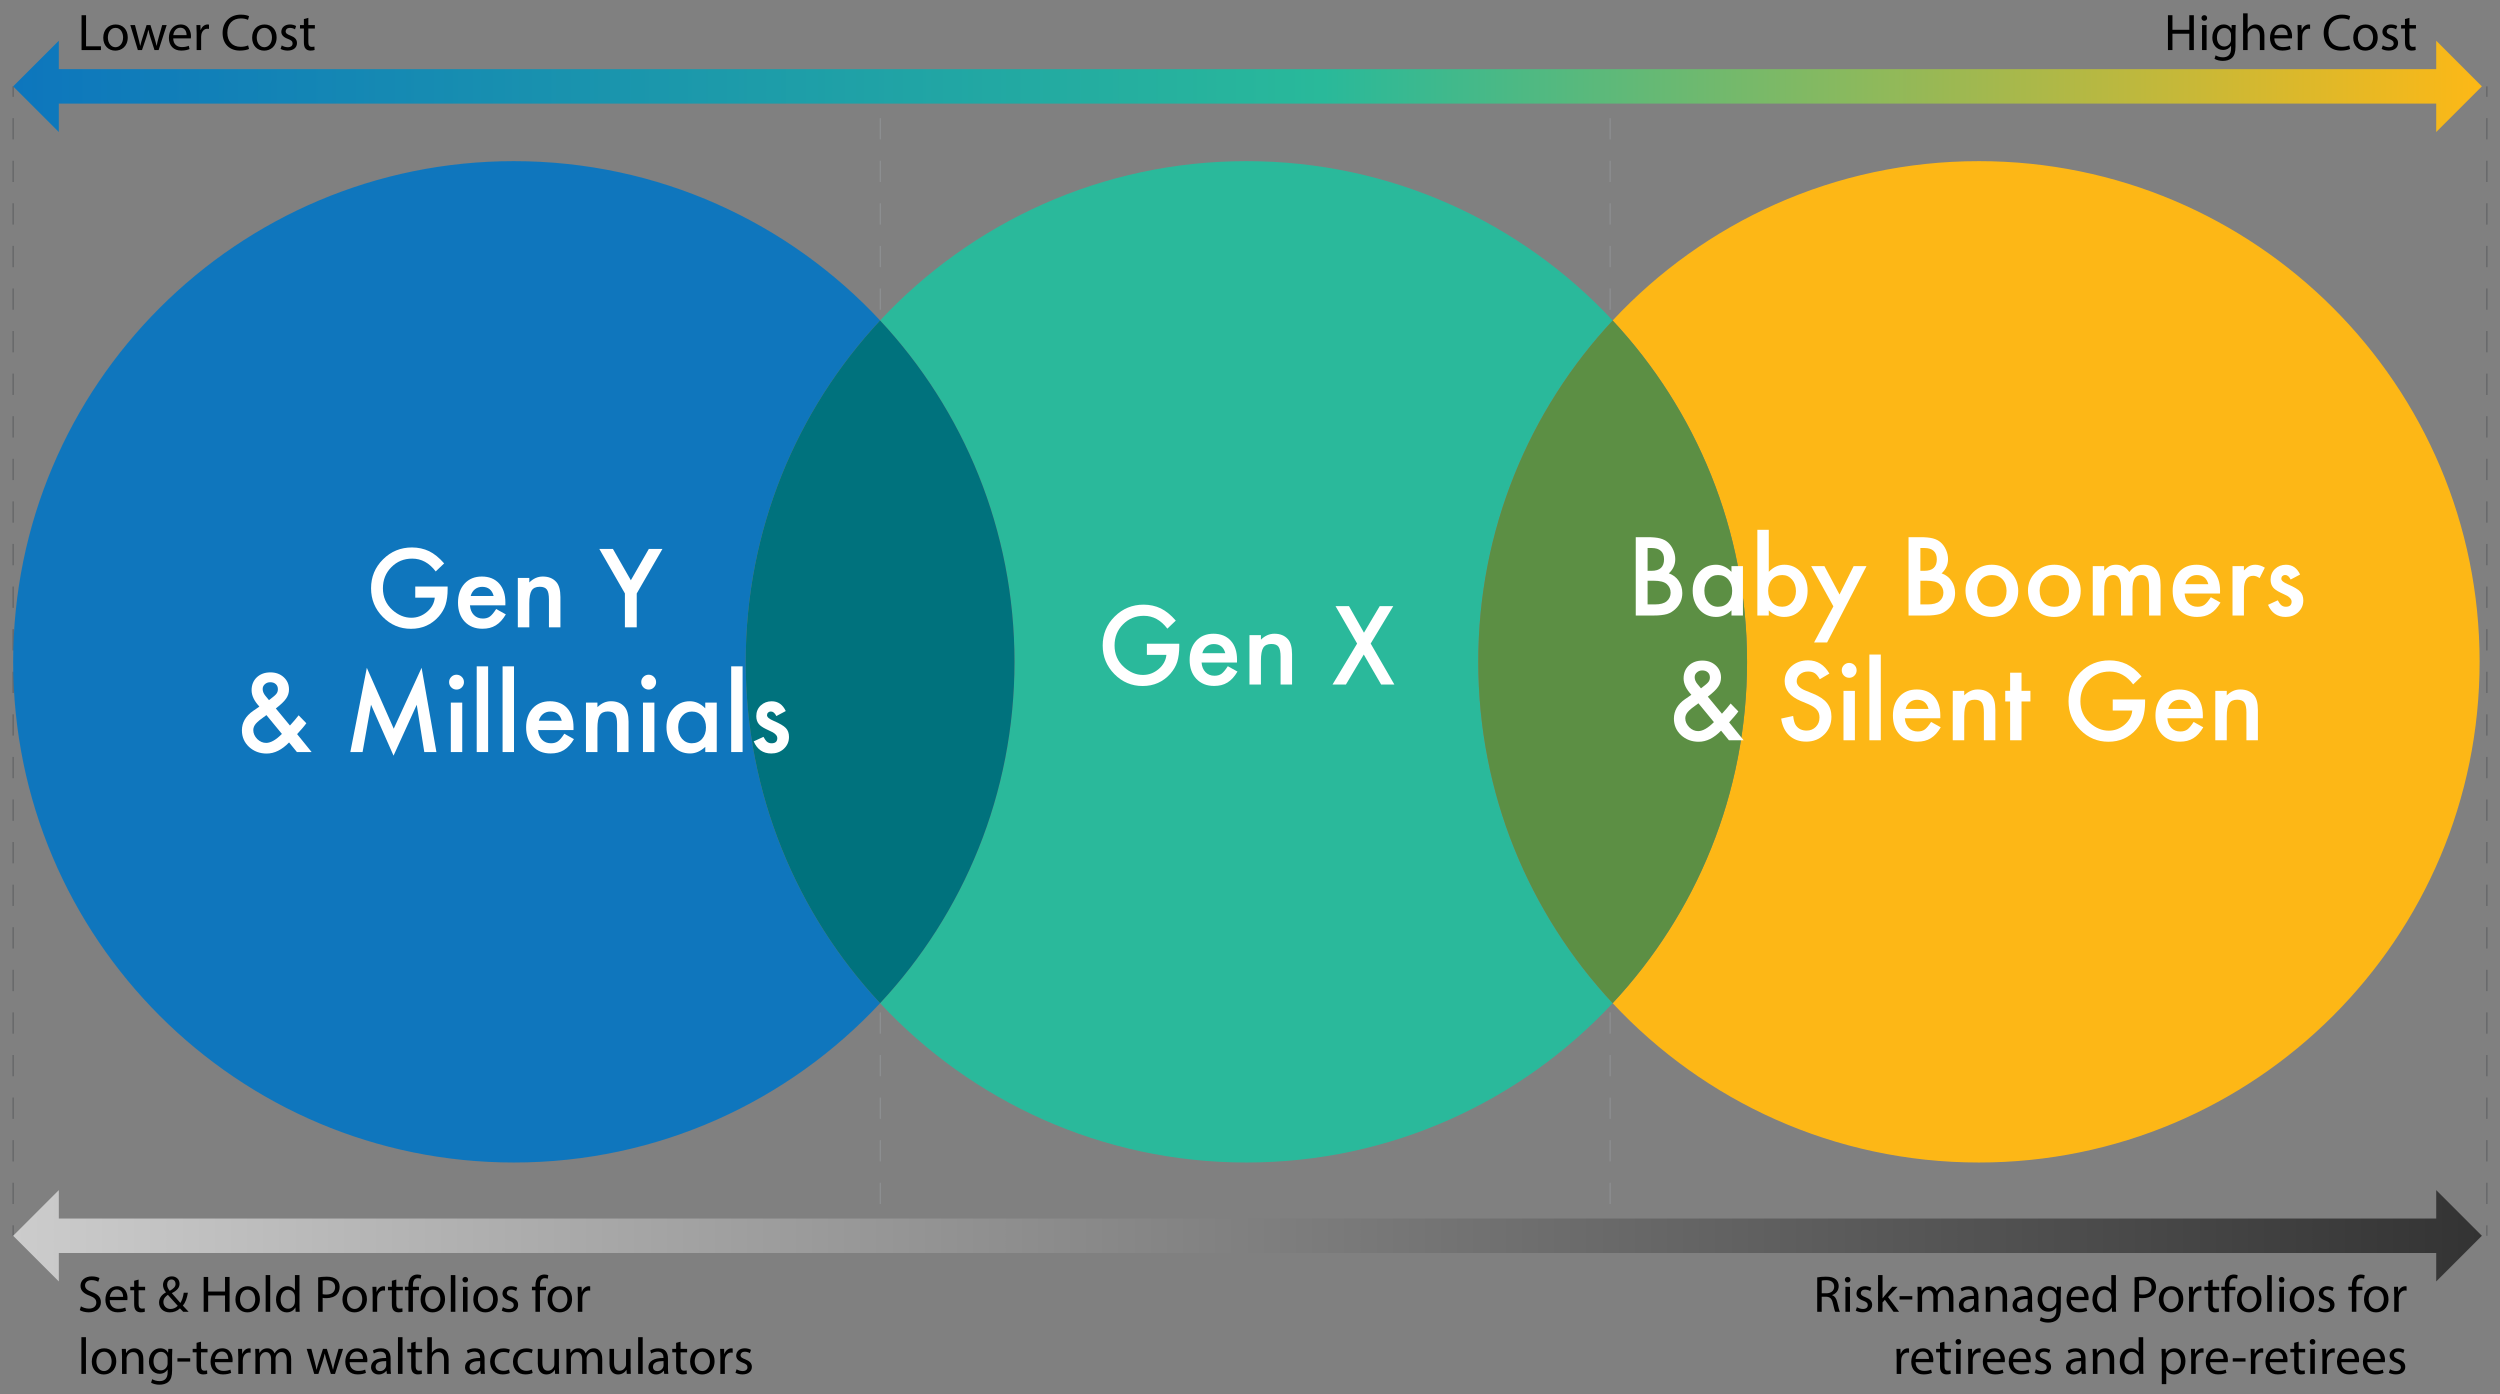
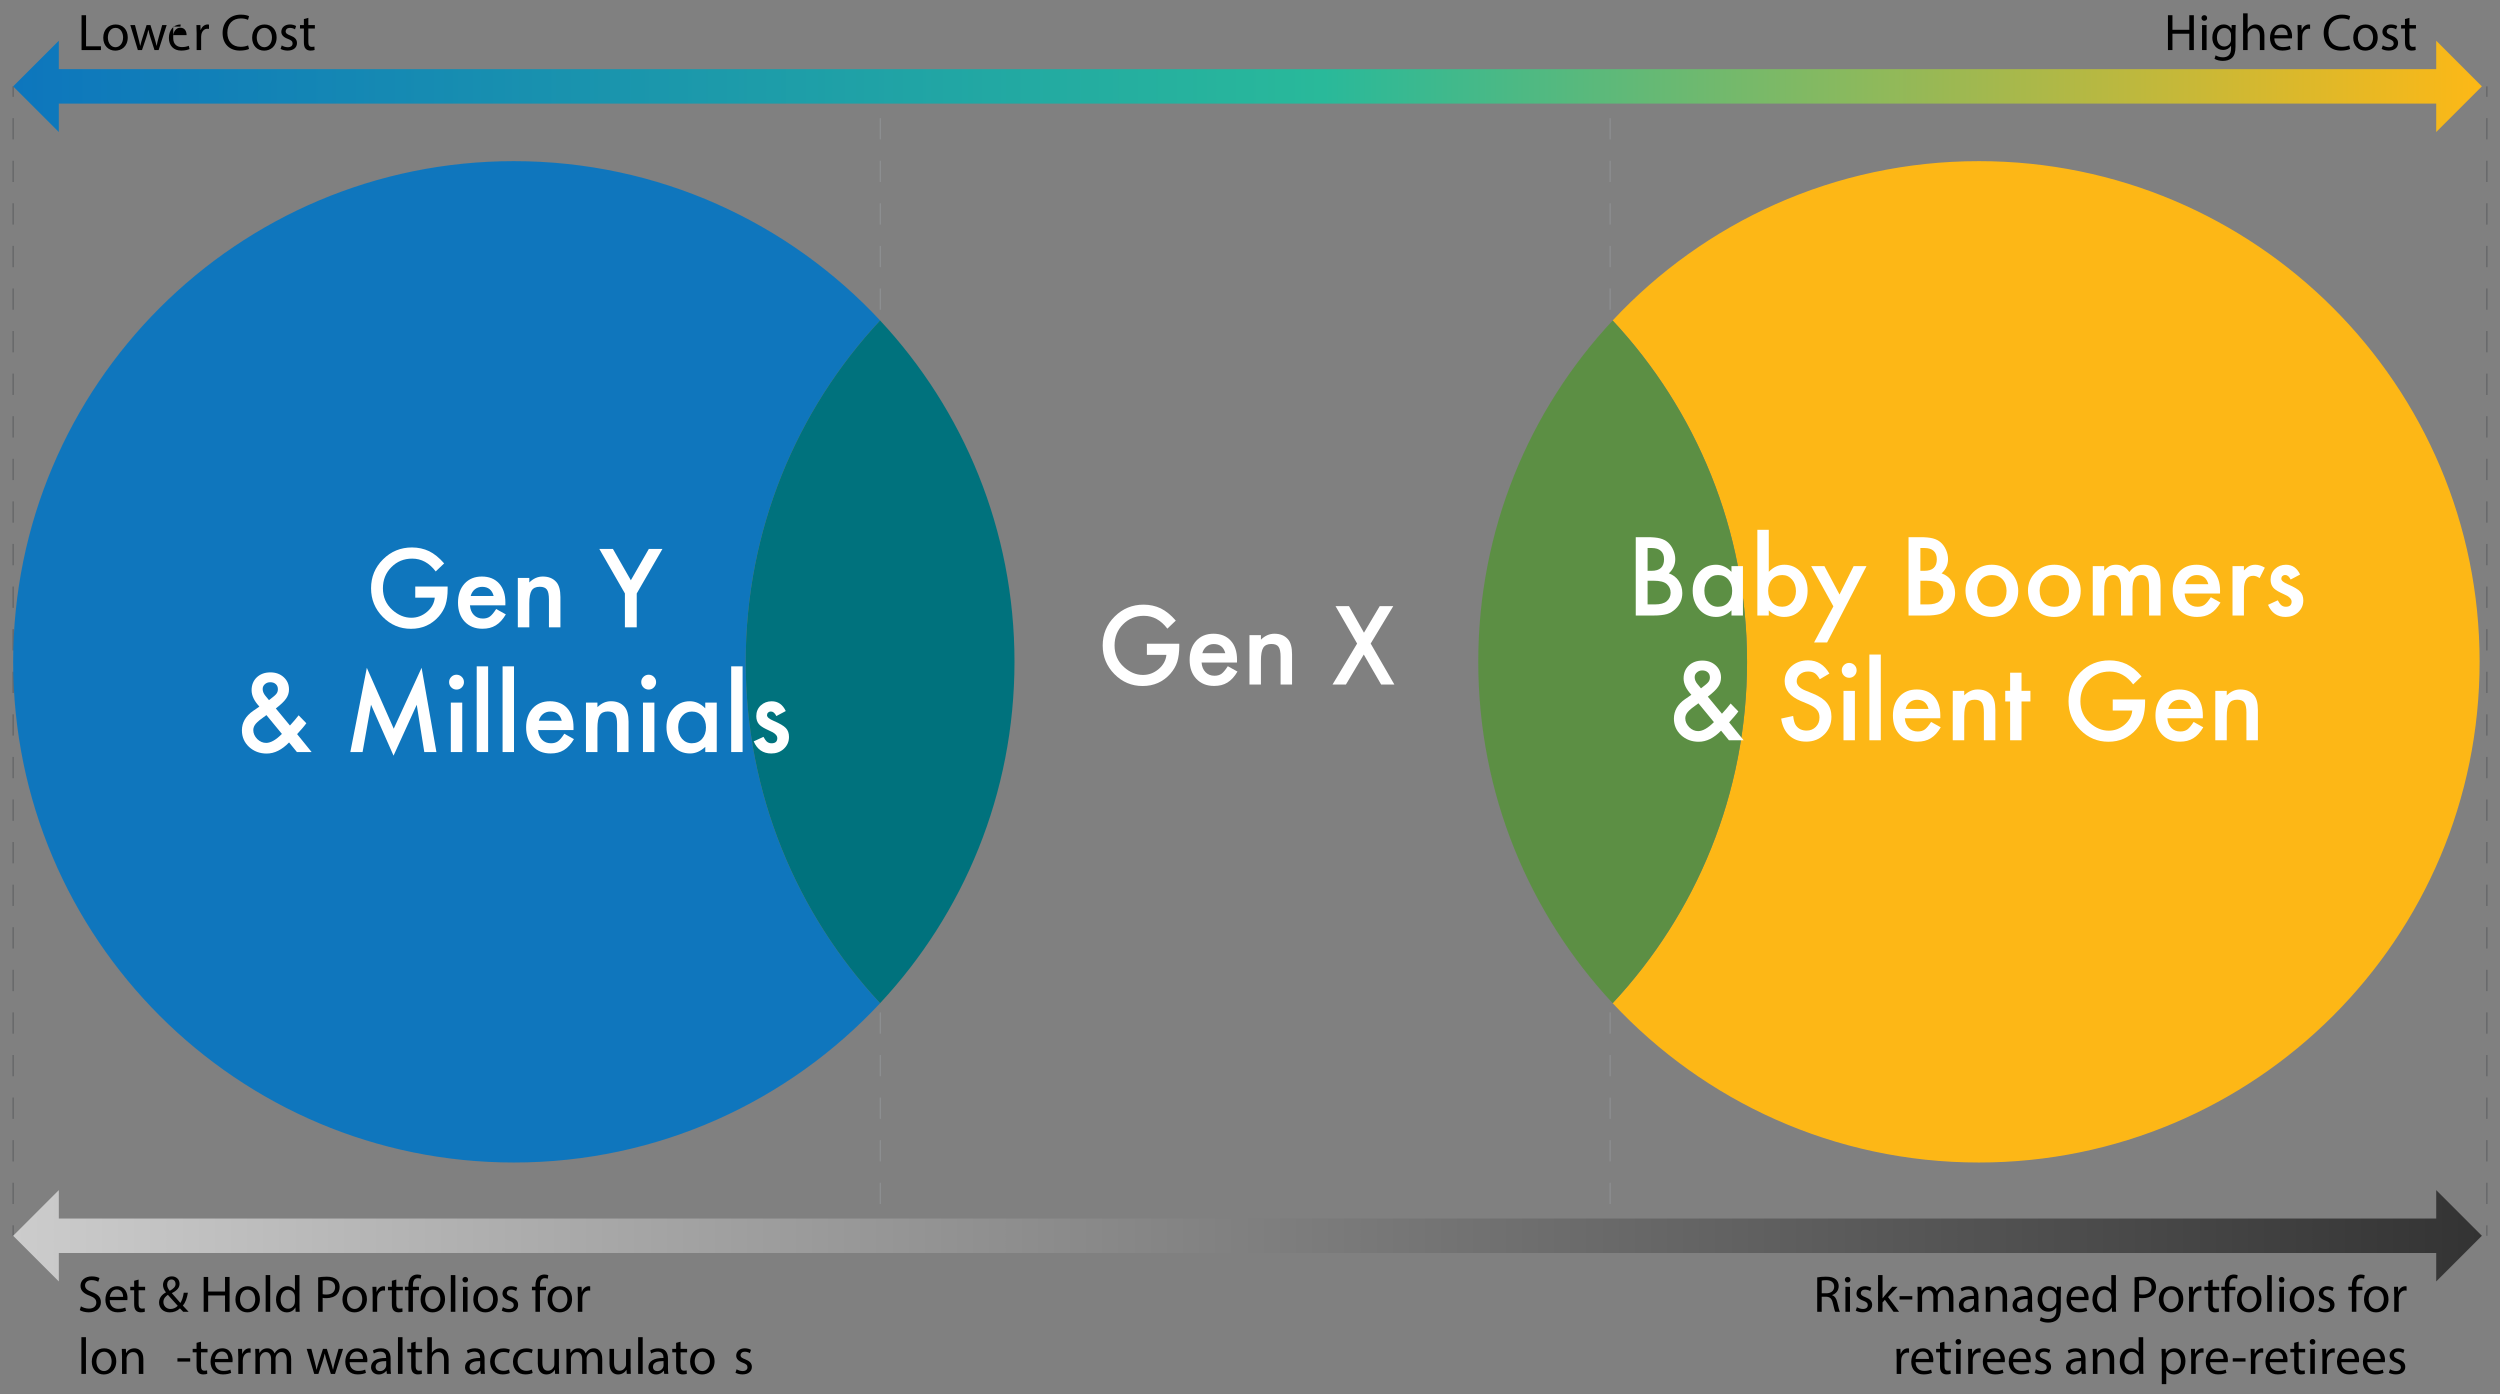
<svg xmlns="http://www.w3.org/2000/svg" version="1.1" id="Layer_1" x="0px" y="0px" viewBox="0 0 1434.93 800.13" style="enable-background:new 0 0 1434.93 800.13;" xml:space="preserve">
  <rect x="0" y="0" width="1434.93" height="800.13" fill="#808080" stroke="none" />
  <style type="text/css">
	.st0{fill:none;stroke:#636466;stroke-width:0.75;stroke-miterlimit:10;}
	.st1{fill:#636466;}
	.st2{fill:none;stroke:#939598;stroke-width:0.5;stroke-miterlimit:10;}
	.st3{fill:#939598;}
	.st4{fill:#0F76BD;}
	.st5{fill:#FDB716;}
	.st6{fill:#2AB99B;}
	.st7{fill:#00727D;}
	.st8{fill:#5C8F44;}
	.st9{fill:url(#SVGID_1_);}
	.st10{fill:url(#SVGID_00000006690023023234028340000009358574518375351955_);}
	.st11{fill:#FFFFFF;}
</style>
  <g>
    <line class="st0" x1="7.55" y1="49.58" x2="7.55" y2="55.58" />
    <g>
      <path class="st1" d="M7.92,691.08H7.17v-12.22h0.75V691.08z M7.92,666.64H7.17v-12.22h0.75V666.64z M7.92,642.19H7.17v-12.22h0.75    V642.19z M7.92,617.75H7.17v-12.22h0.75V617.75z M7.92,593.31H7.17v-12.22h0.75V593.31z M7.92,568.87H7.17v-12.22h0.75V568.87z     M7.92,544.43H7.17V532.2h0.75V544.43z M7.92,519.98H7.17v-12.22h0.75V519.98z M7.92,495.54H7.17v-12.22h0.75V495.54z M7.92,471.1    H7.17v-12.22h0.75V471.1z M7.92,446.66H7.17v-12.22h0.75V446.66z M7.92,422.21H7.17v-12.22h0.75V422.21z M7.92,397.77H7.17v-12.22    h0.75V397.77z M7.92,373.33H7.17v-12.22h0.75V373.33z M7.92,348.89H7.17v-12.22h0.75V348.89z M7.92,324.44H7.17v-12.22h0.75    V324.44z M7.92,300H7.17v-12.22h0.75V300z M7.92,275.56H7.17v-12.22h0.75V275.56z M7.92,251.12H7.17V238.9h0.75V251.12z     M7.92,226.67H7.17v-12.22h0.75V226.67z M7.92,202.23H7.17v-12.22h0.75V202.23z M7.92,177.79H7.17v-12.22h0.75V177.79z     M7.92,153.35H7.17v-12.22h0.75V153.35z M7.92,128.9H7.17v-12.22h0.75V128.9z M7.92,104.46H7.17V92.24h0.75V104.46z M7.92,80.02    H7.17V67.8h0.75V80.02z" />
    </g>
    <line class="st0" x1="7.55" y1="703.3" x2="7.55" y2="709.3" />
  </g>
  <g>
    <line class="st0" x1="1427.38" y1="49.58" x2="1427.38" y2="55.58" />
    <g>
      <path class="st1" d="M1427.76,691.08h-0.75v-12.22h0.75V691.08z M1427.76,666.64h-0.75v-12.22h0.75V666.64z M1427.76,642.19h-0.75    v-12.22h0.75V642.19z M1427.76,617.75h-0.75v-12.22h0.75V617.75z M1427.76,593.31h-0.75v-12.22h0.75V593.31z M1427.76,568.87    h-0.75v-12.22h0.75V568.87z M1427.76,544.43h-0.75V532.2h0.75V544.43z M1427.76,519.98h-0.75v-12.22h0.75V519.98z M1427.76,495.54    h-0.75v-12.22h0.75V495.54z M1427.76,471.1h-0.75v-12.22h0.75V471.1z M1427.76,446.66h-0.75v-12.22h0.75V446.66z M1427.76,422.21    h-0.75v-12.22h0.75V422.21z M1427.76,397.77h-0.75v-12.22h0.75V397.77z M1427.76,373.33h-0.75v-12.22h0.75V373.33z     M1427.76,348.89h-0.75v-12.22h0.75V348.89z M1427.76,324.44h-0.75v-12.22h0.75V324.44z M1427.76,300h-0.75v-12.22h0.75V300z     M1427.76,275.56h-0.75v-12.22h0.75V275.56z M1427.76,251.12h-0.75V238.9h0.75V251.12z M1427.76,226.67h-0.75v-12.22h0.75V226.67z     M1427.76,202.23h-0.75v-12.22h0.75V202.23z M1427.76,177.79h-0.75v-12.22h0.75V177.79z M1427.76,153.35h-0.75v-12.22h0.75V153.35    z M1427.76,128.9h-0.75v-12.22h0.75V128.9z M1427.76,104.46h-0.75V92.24h0.75V104.46z M1427.76,80.02h-0.75V67.8h0.75V80.02z" />
    </g>
    <line class="st0" x1="1427.38" y1="703.3" x2="1427.38" y2="709.3" />
  </g>
  <g>
    <line class="st2" x1="505.22" y1="49.58" x2="505.22" y2="55.58" />
    <g>
      <path class="st3" d="M505.47,691.08h-0.5v-12.22h0.5V691.08z M505.47,666.64h-0.5v-12.22h0.5V666.64z M505.47,642.19h-0.5v-12.22    h0.5V642.19z M505.47,617.75h-0.5v-12.22h0.5V617.75z M505.47,593.31h-0.5v-12.22h0.5V593.31z M505.47,568.87h-0.5v-12.22h0.5    V568.87z M505.47,544.43h-0.5V532.2h0.5V544.43z M505.47,519.98h-0.5v-12.22h0.5V519.98z M505.47,495.54h-0.5v-12.22h0.5V495.54z     M505.47,471.1h-0.5v-12.22h0.5V471.1z M505.47,446.66h-0.5v-12.22h0.5V446.66z M505.47,422.21h-0.5v-12.22h0.5V422.21z     M505.47,397.77h-0.5v-12.22h0.5V397.77z M505.47,373.33h-0.5v-12.22h0.5V373.33z M505.47,348.89h-0.5v-12.22h0.5V348.89z     M505.47,324.44h-0.5v-12.22h0.5V324.44z M505.47,300h-0.5v-12.22h0.5V300z M505.47,275.56h-0.5v-12.22h0.5V275.56z     M505.47,251.12h-0.5V238.9h0.5V251.12z M505.47,226.67h-0.5v-12.22h0.5V226.67z M505.47,202.23h-0.5v-12.22h0.5V202.23z     M505.47,177.79h-0.5v-12.22h0.5V177.79z M505.47,153.35h-0.5v-12.22h0.5V153.35z M505.47,128.9h-0.5v-12.22h0.5V128.9z     M505.47,104.46h-0.5V92.24h0.5V104.46z M505.47,80.02h-0.5V67.8h0.5V80.02z" />
    </g>
    <line class="st2" x1="505.22" y1="703.3" x2="505.22" y2="709.3" />
  </g>
  <g>
    <line class="st2" x1="924.14" y1="49.58" x2="924.14" y2="55.58" />
    <g>
      <path class="st3" d="M924.39,691.08h-0.5v-12.22h0.5V691.08z M924.39,666.64h-0.5v-12.22h0.5V666.64z M924.39,642.19h-0.5v-12.22    h0.5V642.19z M924.39,617.75h-0.5v-12.22h0.5V617.75z M924.39,593.31h-0.5v-12.22h0.5V593.31z M924.39,568.87h-0.5v-12.22h0.5    V568.87z M924.39,544.43h-0.5V532.2h0.5V544.43z M924.39,519.98h-0.5v-12.22h0.5V519.98z M924.39,495.54h-0.5v-12.22h0.5V495.54z     M924.39,471.1h-0.5v-12.22h0.5V471.1z M924.39,446.66h-0.5v-12.22h0.5V446.66z M924.39,422.21h-0.5v-12.22h0.5V422.21z     M924.39,397.77h-0.5v-12.22h0.5V397.77z M924.39,373.33h-0.5v-12.22h0.5V373.33z M924.39,348.89h-0.5v-12.22h0.5V348.89z     M924.39,324.44h-0.5v-12.22h0.5V324.44z M924.39,300h-0.5v-12.22h0.5V300z M924.39,275.56h-0.5v-12.22h0.5V275.56z     M924.39,251.12h-0.5V238.9h0.5V251.12z M924.39,226.67h-0.5v-12.22h0.5V226.67z M924.39,202.23h-0.5v-12.22h0.5V202.23z     M924.39,177.79h-0.5v-12.22h0.5V177.79z M924.39,153.35h-0.5v-12.22h0.5V153.35z M924.39,128.9h-0.5v-12.22h0.5V128.9z     M924.39,104.46h-0.5V92.24h0.5V104.46z M924.39,80.02h-0.5V67.8h0.5V80.02z" />
    </g>
    <line class="st2" x1="924.14" y1="703.3" x2="924.14" y2="709.3" />
  </g>
  <g>
    <path class="st4" d="M294.92,92.49C136.21,92.49,7.55,221.16,7.55,379.87c0,158.71,128.66,287.38,287.38,287.38   c83,0,157.77-35.18,210.23-91.45c-47.86-51.33-77.14-120.21-77.14-195.93c0-75.71,29.29-144.6,77.14-195.93   C452.7,127.67,377.92,92.49,294.92,92.49" />
    <path class="st5" d="M1135.85,92.49c-83,0-157.77,35.18-210.23,91.45c47.86,51.33,77.14,120.21,77.14,195.93   c0,75.71-29.29,144.6-77.14,195.93c52.46,56.27,127.23,91.45,210.23,91.45c158.71,0,287.38-128.66,287.38-287.38   C1423.23,221.16,1294.57,92.49,1135.85,92.49" />
-     <path class="st6" d="M715.39,92.49c-83,0-157.77,35.18-210.23,91.45c47.86,51.33,77.14,120.21,77.14,195.93   c0,75.71-29.29,144.6-77.14,195.93c52.46,56.27,127.23,91.45,210.23,91.45s157.77-35.18,210.23-91.45   c-47.86-51.33-77.14-120.21-77.14-195.93c0-75.71,29.29-144.6,77.14-195.93C873.16,127.67,798.39,92.49,715.39,92.49" />
    <path class="st7" d="M505.15,183.94c-47.86,51.33-77.14,120.21-77.14,195.93c0,75.71,29.29,144.6,77.14,195.93   c47.86-51.33,77.14-120.21,77.14-195.93C582.3,304.15,553.01,235.27,505.15,183.94" />
    <path class="st8" d="M925.62,183.94c-47.86,51.33-77.14,120.21-77.14,195.93c0,75.71,29.29,144.6,77.14,195.93   c47.86-51.33,77.14-120.21,77.14-195.93C1002.76,304.15,973.48,235.27,925.62,183.94" />
  </g>
  <g>
    <g>
      <path d="M1246.92,8.73v8.37h9.68V8.73h2.61v20.01h-2.61v-9.38h-9.68v9.38h-2.58V8.73H1246.92z" />
      <path d="M1266.82,10.33c0.03,0.89-0.62,1.6-1.66,1.6c-0.92,0-1.57-0.71-1.57-1.6c0-0.92,0.68-1.63,1.63-1.63    C1266.2,8.7,1266.82,9.41,1266.82,10.33z M1263.91,28.74V14.37h2.61v14.37H1263.91z" />
      <path d="M1283.24,14.37c-0.06,1.04-0.12,2.2-0.12,3.95v8.34c0,3.3-0.65,5.32-2.05,6.56c-1.4,1.31-3.41,1.72-5.23,1.72    c-1.72,0-3.62-0.42-4.78-1.19l0.65-1.99c0.95,0.59,2.44,1.13,4.22,1.13c2.67,0,4.63-1.4,4.63-5.02v-1.6h-0.06    c-0.8,1.34-2.35,2.4-4.57,2.4c-3.56,0-6.12-3.03-6.12-7.01c0-4.87,3.18-7.63,6.47-7.63c2.49,0,3.86,1.31,4.48,2.49h0.06l0.12-2.17    H1283.24z M1280.54,20.04c0-0.45-0.03-0.83-0.15-1.19c-0.47-1.51-1.75-2.76-3.65-2.76c-2.49,0-4.28,2.11-4.28,5.43    c0,2.82,1.42,5.17,4.25,5.17c1.6,0,3.06-1.01,3.62-2.67c0.15-0.45,0.21-0.95,0.21-1.4V20.04z" />
      <path d="M1287.47,7.66h2.61v8.97h0.06c0.42-0.74,1.07-1.4,1.87-1.84c0.77-0.45,1.69-0.74,2.67-0.74c1.93,0,5.02,1.19,5.02,6.15    v8.55h-2.61v-8.25c0-2.32-0.86-4.28-3.33-4.28c-1.69,0-3.03,1.19-3.5,2.61c-0.15,0.36-0.18,0.74-0.18,1.25v8.67h-2.61V7.66z" />
      <path d="M1305.4,22.03c0.06,3.53,2.32,4.99,4.93,4.99c1.87,0,3-0.33,3.98-0.74l0.45,1.87c-0.92,0.42-2.5,0.89-4.78,0.89    c-4.42,0-7.07-2.91-7.07-7.25c0-4.34,2.55-7.75,6.74-7.75c4.69,0,5.94,4.13,5.94,6.77c0,0.53-0.06,0.95-0.09,1.22H1305.4z     M1313.06,20.16c0.03-1.66-0.68-4.25-3.62-4.25c-2.64,0-3.8,2.44-4.01,4.25H1313.06z" />
      <path d="M1318.83,18.85c0-1.69-0.03-3.15-0.12-4.48h2.29l0.09,2.82h0.12c0.65-1.93,2.23-3.15,3.98-3.15c0.3,0,0.5,0.03,0.74,0.09    v2.46c-0.27-0.06-0.54-0.09-0.89-0.09c-1.84,0-3.15,1.4-3.5,3.36c-0.06,0.36-0.12,0.77-0.12,1.22v7.66h-2.58V18.85z" />
      <path d="M1348.91,28.09c-0.95,0.48-2.85,0.95-5.29,0.95c-5.64,0-9.89-3.56-9.89-10.13c0-6.27,4.25-10.51,10.45-10.51    c2.49,0,4.07,0.53,4.75,0.89l-0.62,2.11c-0.98-0.48-2.38-0.83-4.04-0.83c-4.69,0-7.81,3-7.81,8.25c0,4.9,2.82,8.05,7.69,8.05    c1.57,0,3.18-0.33,4.22-0.83L1348.91,28.09z" />
      <path d="M1364.74,21.44c0,5.32-3.68,7.63-7.16,7.63c-3.89,0-6.89-2.85-6.89-7.39c0-4.81,3.15-7.63,7.13-7.63    C1361.95,14.04,1364.74,17.04,1364.74,21.44z M1353.34,21.58c0,3.15,1.81,5.52,4.36,5.52c2.49,0,4.37-2.35,4.37-5.58    c0-2.44-1.22-5.52-4.31-5.52S1353.34,18.85,1353.34,21.58z" />
      <path d="M1367.68,26.07c0.77,0.5,2.14,1.04,3.44,1.04c1.9,0,2.79-0.95,2.79-2.14c0-1.25-0.74-1.93-2.67-2.64    c-2.58-0.92-3.8-2.35-3.8-4.07c0-2.32,1.87-4.22,4.96-4.22c1.46,0,2.73,0.42,3.53,0.89l-0.65,1.9c-0.56-0.36-1.6-0.83-2.94-0.83    c-1.54,0-2.41,0.89-2.41,1.96c0,1.19,0.86,1.72,2.73,2.44c2.49,0.95,3.77,2.2,3.77,4.33c0,2.52-1.96,4.31-5.38,4.31    c-1.57,0-3.03-0.39-4.04-0.98L1367.68,26.07z" />
      <path d="M1382.95,10.24v4.13h3.74v1.99h-3.74v7.75c0,1.78,0.5,2.79,1.96,2.79c0.68,0,1.19-0.09,1.51-0.18l0.12,1.96    c-0.5,0.21-1.31,0.36-2.32,0.36c-1.22,0-2.2-0.39-2.82-1.1c-0.74-0.77-1.01-2.05-1.01-3.74v-7.84h-2.23v-1.99h2.23v-3.44    L1382.95,10.24z" />
    </g>
  </g>
  <g>
    <g>
      <path d="M46.81,8.73h2.58v17.85h8.55v2.17H46.81V8.73z" />
      <path d="M73.32,21.44c0,5.32-3.68,7.63-7.16,7.63c-3.89,0-6.89-2.85-6.89-7.39c0-4.81,3.15-7.63,7.13-7.63    C70.53,14.04,73.32,17.04,73.32,21.44z M61.92,21.58c0,3.15,1.81,5.52,4.37,5.52c2.49,0,4.36-2.35,4.36-5.58    c0-2.44-1.22-5.52-4.31-5.52C63.26,16,61.92,18.85,61.92,21.58z" />
      <path d="M77.46,14.37l1.9,7.3c0.42,1.6,0.8,3.09,1.07,4.57h0.09c0.33-1.46,0.8-3,1.28-4.54l2.35-7.33h2.2l2.23,7.19    c0.53,1.72,0.95,3.24,1.28,4.69h0.09c0.24-1.46,0.62-2.97,1.1-4.66l2.05-7.22h2.58l-4.63,14.37h-2.38l-2.2-6.86    c-0.5-1.6-0.92-3.03-1.28-4.72h-0.06c-0.36,1.72-0.8,3.21-1.31,4.75l-2.32,6.83h-2.38l-4.33-14.37H77.46z" />
-       <path d="M99.43,22.03c0.06,3.53,2.32,4.99,4.93,4.99c1.87,0,3-0.33,3.98-0.74l0.45,1.87c-0.92,0.42-2.49,0.89-4.78,0.89    c-4.42,0-7.07-2.91-7.07-7.25c0-4.34,2.55-7.75,6.74-7.75c4.69,0,5.94,4.13,5.94,6.77c0,0.53-0.06,0.95-0.09,1.22H99.43z     M107.09,20.16c0.03-1.66-0.68-4.25-3.62-4.25c-2.64,0-3.8,2.44-4.01,4.25H107.09z" />
+       <path d="M99.43,22.03c0.06,3.53,2.32,4.99,4.93,4.99c1.87,0,3-0.33,3.98-0.74l0.45,1.87c-0.92,0.42-2.49,0.89-4.78,0.89    c-4.42,0-7.07-2.91-7.07-7.25c0-4.34,2.55-7.75,6.74-7.75c0,0.53-0.06,0.95-0.09,1.22H99.43z     M107.09,20.16c0.03-1.66-0.68-4.25-3.62-4.25c-2.64,0-3.8,2.44-4.01,4.25H107.09z" />
      <path d="M112.86,18.85c0-1.69-0.03-3.15-0.12-4.48h2.29l0.09,2.82h0.12c0.65-1.93,2.23-3.15,3.98-3.15c0.3,0,0.5,0.03,0.74,0.09    v2.46c-0.27-0.06-0.53-0.09-0.89-0.09c-1.84,0-3.15,1.4-3.5,3.36c-0.06,0.36-0.12,0.77-0.12,1.22v7.66h-2.58V18.85z" />
      <path d="M142.94,28.09c-0.95,0.48-2.85,0.95-5.29,0.95c-5.64,0-9.89-3.56-9.89-10.13c0-6.27,4.25-10.51,10.45-10.51    c2.49,0,4.07,0.53,4.75,0.89l-0.62,2.11c-0.98-0.48-2.38-0.83-4.04-0.83c-4.69,0-7.81,3-7.81,8.25c0,4.9,2.82,8.05,7.69,8.05    c1.57,0,3.18-0.33,4.22-0.83L142.94,28.09z" />
      <path d="M158.77,21.44c0,5.32-3.68,7.63-7.16,7.63c-3.89,0-6.89-2.85-6.89-7.39c0-4.81,3.15-7.63,7.13-7.63    C155.98,14.04,158.77,17.04,158.77,21.44z M147.37,21.58c0,3.15,1.81,5.52,4.37,5.52c2.49,0,4.36-2.35,4.36-5.58    c0-2.44-1.22-5.52-4.31-5.52C148.7,16,147.37,18.85,147.37,21.58z" />
      <path d="M161.71,26.07c0.77,0.5,2.14,1.04,3.44,1.04c1.9,0,2.79-0.95,2.79-2.14c0-1.25-0.74-1.93-2.67-2.64    c-2.58-0.92-3.8-2.35-3.8-4.07c0-2.32,1.87-4.22,4.96-4.22c1.46,0,2.73,0.42,3.53,0.89l-0.65,1.9c-0.56-0.36-1.6-0.83-2.94-0.83    c-1.54,0-2.41,0.89-2.41,1.96c0,1.19,0.86,1.72,2.73,2.44c2.49,0.95,3.77,2.2,3.77,4.33c0,2.52-1.96,4.31-5.37,4.31    c-1.57,0-3.03-0.39-4.04-0.98L161.71,26.07z" />
      <path d="M176.98,10.24v4.13h3.74v1.99h-3.74v7.75c0,1.78,0.5,2.79,1.96,2.79c0.68,0,1.19-0.09,1.51-0.18l0.12,1.96    c-0.5,0.21-1.31,0.36-2.32,0.36c-1.22,0-2.2-0.39-2.82-1.1c-0.74-0.77-1.01-2.05-1.01-3.74v-7.84h-2.23v-1.99h2.23v-3.44    L176.98,10.24z" />
    </g>
  </g>
  <linearGradient id="SVGID_1_" gradientUnits="userSpaceOnUse" x1="7.546" y1="49.576" x2="1424.53" y2="49.576">
    <stop offset="0" style="stop-color:#0D76BD" />
    <stop offset="0.531" style="stop-color:#29B99A" />
    <stop offset="1" style="stop-color:#FDB816" />
  </linearGradient>
  <polygon class="st9" points="1424.53,49.58 1398.32,23.37 1398.32,39.68 33.76,39.68 33.76,23.37 7.55,49.58 33.76,75.79   33.76,59.48 1398.32,59.48 1398.32,75.79 " />
  <g>
    <g>
      <g>
        <path d="M46.45,749.8c1.16,0.71,2.85,1.31,4.63,1.31c2.64,0,4.19-1.4,4.19-3.42c0-1.87-1.07-2.94-3.77-3.98     c-3.27-1.16-5.29-2.85-5.29-5.67c0-3.12,2.58-5.43,6.47-5.43c2.05,0,3.53,0.47,4.42,0.98l-0.71,2.11     c-0.65-0.36-1.99-0.95-3.8-0.95c-2.73,0-3.77,1.63-3.77,3c0,1.87,1.22,2.79,3.98,3.86c3.38,1.31,5.11,2.94,5.11,5.88     c0,3.09-2.29,5.76-7.01,5.76c-1.93,0-4.04-0.56-5.11-1.28L46.45,749.8z" />
        <path d="M62.99,746.23c0.06,3.53,2.32,4.99,4.93,4.99c1.87,0,3-0.33,3.98-0.74l0.45,1.87c-0.92,0.42-2.49,0.89-4.78,0.89     c-4.42,0-7.07-2.91-7.07-7.25s2.55-7.75,6.74-7.75c4.69,0,5.94,4.13,5.94,6.77c0,0.53-0.06,0.95-0.09,1.22H62.99z M70.65,744.36     c0.03-1.66-0.68-4.25-3.62-4.25c-2.64,0-3.8,2.43-4.01,4.25H70.65z" />
        <path d="M79.56,734.44v4.13h3.74v1.99h-3.74v7.75c0,1.78,0.5,2.79,1.96,2.79c0.68,0,1.19-0.09,1.51-0.18l0.12,1.96     c-0.5,0.21-1.31,0.36-2.32,0.36c-1.22,0-2.2-0.39-2.82-1.1c-0.74-0.77-1.01-2.05-1.01-3.74v-7.84h-2.23v-1.99h2.23v-3.44     L79.56,734.44z" />
        <path d="M105.16,752.94c-0.56-0.56-1.1-1.13-1.87-1.96c-1.72,1.6-3.65,2.29-5.85,2.29c-3.89,0-6.15-2.61-6.15-5.61     c0-2.73,1.63-4.6,3.92-5.85v-0.09c-1.04-1.31-1.66-2.76-1.66-4.19c0-2.43,1.75-4.93,5.08-4.93c2.49,0,4.42,1.66,4.42,4.25     c0,2.11-1.22,3.77-4.39,5.34v0.09c1.69,1.96,3.59,4.16,4.87,5.58c0.92-1.4,1.54-3.33,1.93-5.85h2.38     c-0.53,3.15-1.4,5.64-2.88,7.39c1.07,1.13,2.11,2.26,3.3,3.53H105.16z M102.01,749.5c-1.19-1.31-3.41-3.74-5.64-6.29     c-1.07,0.68-2.58,1.96-2.58,4.07c0,2.29,1.69,4.04,4.1,4.04C99.61,751.31,101.06,750.54,102.01,749.5z M95.93,737.3     c0,1.42,0.65,2.52,1.51,3.59c2.02-1.16,3.33-2.23,3.33-3.92c0-1.22-0.68-2.58-2.32-2.58C96.79,734.39,95.93,735.75,95.93,737.3z" />
        <path d="M119.48,732.93v8.37h9.68v-8.37h2.61v20.01h-2.61v-9.38h-9.68v9.38h-2.58v-20.01H119.48z" />
        <path d="M149.18,745.64c0,5.32-3.68,7.63-7.16,7.63c-3.89,0-6.89-2.85-6.89-7.39c0-4.81,3.15-7.63,7.13-7.63     C146.39,738.25,149.18,741.24,149.18,745.64z M137.77,745.79c0,3.15,1.81,5.52,4.37,5.52c2.49,0,4.36-2.35,4.36-5.58     c0-2.43-1.22-5.52-4.31-5.52C139.11,740.21,137.77,743.06,137.77,745.79z" />
        <path d="M152.48,731.86h2.61v21.08h-2.61V731.86z" />
        <path d="M171.9,731.86v17.37c0,1.28,0.03,2.73,0.12,3.71h-2.35l-0.12-2.49h-0.06c-0.8,1.6-2.55,2.82-4.9,2.82     c-3.47,0-6.15-2.94-6.15-7.3c-0.03-4.78,2.94-7.72,6.44-7.72c2.2,0,3.68,1.04,4.34,2.2h0.06v-8.58H171.9z M169.28,744.42     c0-0.33-0.03-0.77-0.12-1.1c-0.39-1.66-1.81-3.03-3.77-3.03c-2.7,0-4.31,2.38-4.31,5.55c0,2.91,1.43,5.32,4.25,5.32     c1.75,0,3.36-1.16,3.83-3.12c0.09-0.36,0.12-0.71,0.12-1.13V744.42z" />
        <path d="M182.62,733.17c1.25-0.21,2.88-0.39,4.96-0.39c2.55,0,4.42,0.59,5.61,1.66c1.1,0.95,1.75,2.41,1.75,4.19     c0,1.81-0.53,3.24-1.54,4.28c-1.37,1.46-3.59,2.2-6.12,2.2c-0.77,0-1.48-0.03-2.08-0.18v8.02h-2.58V733.17z M185.2,742.82     c0.56,0.15,1.28,0.21,2.14,0.21c3.12,0,5.02-1.51,5.02-4.28c0-2.64-1.87-3.92-4.72-3.92c-1.13,0-1.99,0.09-2.44,0.21V742.82z" />
        <path d="M210.6,745.64c0,5.32-3.68,7.63-7.16,7.63c-3.89,0-6.89-2.85-6.89-7.39c0-4.81,3.15-7.63,7.13-7.63     C207.8,738.25,210.6,741.24,210.6,745.64z M199.19,745.79c0,3.15,1.81,5.52,4.37,5.52c2.49,0,4.36-2.35,4.36-5.58     c0-2.43-1.22-5.52-4.31-5.52C200.53,740.21,199.19,743.06,199.19,745.79z" />
        <path d="M213.89,743.06c0-1.69-0.03-3.15-0.12-4.48h2.29l0.09,2.82h0.12c0.65-1.93,2.23-3.15,3.98-3.15c0.3,0,0.5,0.03,0.74,0.09     v2.46c-0.27-0.06-0.53-0.09-0.89-0.09c-1.84,0-3.15,1.4-3.5,3.36c-0.06,0.36-0.12,0.77-0.12,1.22v7.66h-2.58V743.06z" />
        <path d="M227.47,734.44v4.13h3.74v1.99h-3.74v7.75c0,1.78,0.5,2.79,1.96,2.79c0.68,0,1.19-0.09,1.51-0.18l0.12,1.96     c-0.5,0.21-1.31,0.36-2.32,0.36c-1.22,0-2.2-0.39-2.82-1.1c-0.74-0.77-1.01-2.05-1.01-3.74v-7.84h-2.23v-1.99h2.23v-3.44     L227.47,734.44z" />
        <path d="M234.42,752.94v-12.38h-2.02v-1.99h2.02v-0.68c0-2.02,0.45-3.86,1.66-5.02c0.98-0.95,2.29-1.34,3.5-1.34     c0.92,0,1.72,0.21,2.23,0.42l-0.36,2.02c-0.39-0.18-0.92-0.33-1.66-0.33c-2.23,0-2.79,1.96-2.79,4.16v0.77h3.47v1.99H237v12.38     H234.42z" />
        <path d="M255.44,745.64c0,5.32-3.68,7.63-7.16,7.63c-3.89,0-6.89-2.85-6.89-7.39c0-4.81,3.15-7.63,7.13-7.63     C252.65,738.25,255.44,741.24,255.44,745.64z M244.04,745.79c0,3.15,1.81,5.52,4.37,5.52c2.49,0,4.36-2.35,4.36-5.58     c0-2.43-1.22-5.52-4.31-5.52C245.38,740.21,244.04,743.06,244.04,745.79z" />
        <path d="M258.74,731.86h2.61v21.08h-2.61V731.86z" />
        <path d="M268.66,734.53c0.03,0.89-0.62,1.6-1.66,1.6c-0.92,0-1.57-0.71-1.57-1.6c0-0.92,0.68-1.63,1.63-1.63     C268.04,732.9,268.66,733.61,268.66,734.53z M265.75,752.94v-14.37h2.61v14.37H265.75z" />
        <path d="M285.71,745.64c0,5.32-3.68,7.63-7.16,7.63c-3.89,0-6.89-2.85-6.89-7.39c0-4.81,3.15-7.63,7.13-7.63     C282.91,738.25,285.71,741.24,285.71,745.64z M274.3,745.79c0,3.15,1.81,5.52,4.37,5.52c2.49,0,4.36-2.35,4.36-5.58     c0-2.43-1.22-5.52-4.31-5.52C275.64,740.21,274.3,743.06,274.3,745.79z" />
        <path d="M288.65,750.27c0.77,0.5,2.14,1.04,3.44,1.04c1.9,0,2.79-0.95,2.79-2.14c0-1.25-0.74-1.93-2.67-2.64     c-2.58-0.92-3.8-2.35-3.8-4.07c0-2.32,1.87-4.22,4.96-4.22c1.46,0,2.73,0.42,3.53,0.89l-0.65,1.9c-0.56-0.36-1.6-0.83-2.94-0.83     c-1.54,0-2.41,0.89-2.41,1.96c0,1.19,0.86,1.72,2.73,2.43c2.49,0.95,3.77,2.2,3.77,4.33c0,2.52-1.96,4.31-5.37,4.31     c-1.57,0-3.03-0.39-4.04-0.98L288.65,750.27z" />
        <path d="M307.33,752.94v-12.38h-2.02v-1.99h2.02v-0.68c0-2.02,0.45-3.86,1.66-5.02c0.98-0.95,2.29-1.34,3.5-1.34     c0.92,0,1.72,0.21,2.23,0.42l-0.36,2.02c-0.39-0.18-0.92-0.33-1.66-0.33c-2.23,0-2.79,1.96-2.79,4.16v0.77h3.47v1.99h-3.47v12.38     H307.33z" />
        <path d="M328.35,745.64c0,5.32-3.68,7.63-7.16,7.63c-3.89,0-6.89-2.85-6.89-7.39c0-4.81,3.15-7.63,7.13-7.63     C325.56,738.25,328.35,741.24,328.35,745.64z M316.95,745.79c0,3.15,1.81,5.52,4.37,5.52c2.49,0,4.36-2.35,4.36-5.58     c0-2.43-1.22-5.52-4.31-5.52C318.29,740.21,316.95,743.06,316.95,745.79z" />
        <path d="M331.65,743.06c0-1.69-0.03-3.15-0.12-4.48h2.29l0.09,2.82h0.12c0.65-1.93,2.23-3.15,3.98-3.15c0.3,0,0.5,0.03,0.74,0.09     v2.46c-0.27-0.06-0.53-0.09-0.89-0.09c-1.84,0-3.15,1.4-3.5,3.36c-0.06,0.36-0.12,0.77-0.12,1.22v7.66h-2.58V743.06z" />
        <path d="M46.72,767.5h2.61v21.08h-2.61V767.5z" />
        <path d="M66.73,781.28c0,5.32-3.68,7.63-7.16,7.63c-3.89,0-6.89-2.85-6.89-7.39c0-4.81,3.15-7.63,7.13-7.63     C63.94,773.89,66.73,776.88,66.73,781.28z M55.33,781.43c0,3.15,1.81,5.52,4.37,5.52c2.49,0,4.36-2.35,4.36-5.58     c0-2.43-1.22-5.52-4.31-5.52C56.66,775.85,55.33,778.7,55.33,781.43z" />
        <path d="M70.03,778.1c0-1.49-0.03-2.7-0.12-3.89h2.32l0.15,2.38h0.06c0.71-1.37,2.38-2.7,4.75-2.7c1.99,0,5.08,1.19,5.08,6.12     v8.58h-2.61v-8.28c0-2.32-0.86-4.25-3.33-4.25c-1.72,0-3.06,1.22-3.5,2.67c-0.12,0.33-0.18,0.77-0.18,1.22v8.64h-2.61V778.1z" />
-         <path d="M98.9,774.21c-0.06,1.04-0.12,2.2-0.12,3.95v8.34c0,3.3-0.65,5.31-2.05,6.56c-1.4,1.31-3.42,1.72-5.23,1.72     c-1.72,0-3.62-0.42-4.78-1.19l0.65-1.99c0.95,0.59,2.43,1.13,4.22,1.13c2.67,0,4.63-1.4,4.63-5.02v-1.6h-0.06     c-0.8,1.34-2.35,2.41-4.57,2.41c-3.56,0-6.12-3.03-6.12-7.01c0-4.87,3.18-7.63,6.47-7.63c2.49,0,3.86,1.31,4.48,2.49h0.06     l0.12-2.17H98.9z M96.19,779.88c0-0.45-0.03-0.83-0.15-1.19c-0.48-1.51-1.75-2.76-3.65-2.76c-2.49,0-4.28,2.11-4.28,5.43     c0,2.82,1.43,5.17,4.25,5.17c1.6,0,3.06-1.01,3.62-2.67c0.15-0.45,0.21-0.95,0.21-1.4V779.88z" />
        <path d="M109.17,779.59v1.93h-7.33v-1.93H109.17z" />
        <path d="M115.38,770.08v4.13h3.74v1.99h-3.74v7.75c0,1.78,0.5,2.79,1.96,2.79c0.68,0,1.19-0.09,1.51-0.18l0.12,1.96     c-0.5,0.21-1.31,0.36-2.32,0.36c-1.22,0-2.2-0.39-2.82-1.1c-0.74-0.77-1.01-2.05-1.01-3.74v-7.84h-2.23v-1.99h2.23v-3.44     L115.38,770.08z" />
        <path d="M123.34,781.87c0.06,3.53,2.32,4.99,4.93,4.99c1.87,0,3-0.33,3.98-0.74l0.45,1.87c-0.92,0.42-2.49,0.89-4.78,0.89     c-4.42,0-7.07-2.91-7.07-7.25s2.55-7.75,6.74-7.75c4.69,0,5.94,4.13,5.94,6.77c0,0.53-0.06,0.95-0.09,1.22H123.34z M131,780     c0.03-1.66-0.68-4.25-3.62-4.25c-2.64,0-3.8,2.44-4.01,4.25H131z" />
        <path d="M136.77,778.7c0-1.69-0.03-3.15-0.12-4.48h2.29l0.09,2.82h0.12c0.65-1.93,2.23-3.15,3.98-3.15c0.3,0,0.5,0.03,0.74,0.09     v2.46c-0.27-0.06-0.53-0.09-0.89-0.09c-1.84,0-3.15,1.4-3.5,3.36c-0.06,0.36-0.12,0.77-0.12,1.22v7.66h-2.58V778.7z" />
        <path d="M146.6,778.1c0-1.49-0.03-2.7-0.12-3.89h2.29l0.12,2.32h0.09c0.8-1.37,2.14-2.64,4.51-2.64c1.96,0,3.44,1.19,4.07,2.88     h0.06c0.45-0.8,1.01-1.42,1.6-1.87c0.86-0.65,1.81-1.01,3.18-1.01c1.9,0,4.72,1.25,4.72,6.24v8.46h-2.55v-8.14     c0-2.76-1.01-4.42-3.12-4.42c-1.48,0-2.64,1.1-3.09,2.38c-0.12,0.36-0.21,0.83-0.21,1.31v8.88h-2.55v-8.61     c0-2.29-1.01-3.95-3-3.95c-1.63,0-2.82,1.31-3.24,2.61c-0.15,0.39-0.21,0.83-0.21,1.28v8.67h-2.55V778.1z" />
        <path d="M178.7,774.21l1.9,7.3c0.42,1.6,0.8,3.09,1.07,4.57h0.09c0.33-1.46,0.8-3,1.28-4.54l2.35-7.33h2.2l2.23,7.19     c0.53,1.72,0.95,3.24,1.28,4.69h0.09c0.24-1.46,0.62-2.97,1.1-4.66l2.05-7.22h2.58l-4.63,14.37h-2.38l-2.2-6.86     c-0.5-1.6-0.92-3.03-1.28-4.72h-0.06c-0.36,1.72-0.8,3.21-1.31,4.75l-2.32,6.83h-2.38l-4.33-14.37H178.7z" />
        <path d="M200.68,781.87c0.06,3.53,2.32,4.99,4.93,4.99c1.87,0,3-0.33,3.98-0.74l0.45,1.87c-0.92,0.42-2.49,0.89-4.78,0.89     c-4.42,0-7.07-2.91-7.07-7.25s2.55-7.75,6.74-7.75c4.69,0,5.94,4.13,5.94,6.77c0,0.53-0.06,0.95-0.09,1.22H200.68z M208.34,780     c0.03-1.66-0.68-4.25-3.62-4.25c-2.64,0-3.8,2.44-4.01,4.25H208.34z" />
        <path d="M222.06,788.58l-0.21-1.81h-0.09c-0.8,1.13-2.35,2.14-4.39,2.14c-2.91,0-4.4-2.05-4.4-4.13c0-3.47,3.09-5.38,8.64-5.34     v-0.3c0-1.19-0.33-3.33-3.27-3.33c-1.34,0-2.73,0.42-3.74,1.07l-0.59-1.72c1.19-0.77,2.91-1.28,4.72-1.28     c4.39,0,5.46,3,5.46,5.88v5.38c0,1.25,0.06,2.46,0.24,3.44H222.06z M221.67,781.25c-2.85-0.06-6.09,0.45-6.09,3.24     c0,1.69,1.13,2.49,2.46,2.49c1.87,0,3.06-1.19,3.47-2.41c0.09-0.27,0.15-0.56,0.15-0.83V781.25z" />
        <path d="M228.42,767.5h2.61v21.08h-2.61V767.5z" />
        <path d="M238.57,770.08v4.13h3.74v1.99h-3.74v7.75c0,1.78,0.5,2.79,1.96,2.79c0.68,0,1.19-0.09,1.51-0.18l0.12,1.96     c-0.5,0.21-1.31,0.36-2.32,0.36c-1.22,0-2.2-0.39-2.82-1.1c-0.74-0.77-1.01-2.05-1.01-3.74v-7.84h-2.23v-1.99h2.23v-3.44     L238.57,770.08z" />
        <path d="M245.26,767.5h2.61v8.97h0.06c0.42-0.74,1.07-1.4,1.87-1.84c0.77-0.45,1.69-0.74,2.67-0.74c1.93,0,5.02,1.19,5.02,6.15     v8.55h-2.61v-8.25c0-2.32-0.86-4.28-3.33-4.28c-1.69,0-3.03,1.19-3.5,2.61c-0.15,0.36-0.18,0.74-0.18,1.25v8.67h-2.61V767.5z" />
        <path d="M276,788.58l-0.21-1.81h-0.09c-0.8,1.13-2.35,2.14-4.39,2.14c-2.91,0-4.4-2.05-4.4-4.13c0-3.47,3.09-5.38,8.64-5.34v-0.3     c0-1.19-0.33-3.33-3.27-3.33c-1.34,0-2.73,0.42-3.74,1.07l-0.59-1.72c1.19-0.77,2.91-1.28,4.72-1.28c4.39,0,5.46,3,5.46,5.88     v5.38c0,1.25,0.06,2.46,0.24,3.44H276z M275.61,781.25c-2.85-0.06-6.09,0.45-6.09,3.24c0,1.69,1.13,2.49,2.46,2.49     c1.87,0,3.06-1.19,3.47-2.41c0.09-0.27,0.15-0.56,0.15-0.83V781.25z" />
        <path d="M292.6,788.05c-0.68,0.36-2.2,0.83-4.13,0.83c-4.34,0-7.16-2.94-7.16-7.33c0-4.42,3.03-7.63,7.72-7.63     c1.54,0,2.91,0.39,3.62,0.74l-0.59,2.02c-0.62-0.36-1.6-0.68-3.03-0.68c-3.3,0-5.08,2.43-5.08,5.43c0,3.33,2.14,5.38,4.99,5.38     c1.48,0,2.46-0.39,3.21-0.71L292.6,788.05z" />
        <path d="M305.72,788.05c-0.68,0.36-2.2,0.83-4.13,0.83c-4.34,0-7.16-2.94-7.16-7.33c0-4.42,3.03-7.63,7.72-7.63     c1.54,0,2.91,0.39,3.62,0.74l-0.59,2.02c-0.62-0.36-1.6-0.68-3.03-0.68c-3.3,0-5.08,2.43-5.08,5.43c0,3.33,2.14,5.38,4.99,5.38     c1.48,0,2.46-0.39,3.21-0.71L305.72,788.05z" />
        <path d="M320.81,784.66c0,1.49,0.03,2.79,0.12,3.92h-2.32l-0.15-2.35h-0.06c-0.68,1.16-2.2,2.67-4.75,2.67     c-2.26,0-4.96-1.25-4.96-6.29v-8.4h2.61v7.96c0,2.73,0.83,4.57,3.21,4.57c1.75,0,2.97-1.22,3.44-2.38     c0.15-0.39,0.24-0.86,0.24-1.34v-8.82h2.61V784.66z" />
        <path d="M325.15,778.1c0-1.49-0.03-2.7-0.12-3.89h2.29l0.12,2.32h0.09c0.8-1.37,2.14-2.64,4.51-2.64c1.96,0,3.44,1.19,4.07,2.88     h0.06c0.45-0.8,1.01-1.42,1.6-1.87c0.86-0.65,1.81-1.01,3.18-1.01c1.9,0,4.72,1.25,4.72,6.24v8.46h-2.55v-8.14     c0-2.76-1.01-4.42-3.12-4.42c-1.48,0-2.64,1.1-3.09,2.38c-0.12,0.36-0.21,0.83-0.21,1.31v8.88h-2.55v-8.61     c0-2.29-1.01-3.95-3-3.95c-1.63,0-2.82,1.31-3.24,2.61c-0.15,0.39-0.21,0.83-0.21,1.28v8.67h-2.55V778.1z" />
        <path d="M361.95,784.66c0,1.49,0.03,2.79,0.12,3.92h-2.32l-0.15-2.35h-0.06c-0.68,1.16-2.2,2.67-4.75,2.67     c-2.26,0-4.96-1.25-4.96-6.29v-8.4h2.61v7.96c0,2.73,0.83,4.57,3.21,4.57c1.75,0,2.97-1.22,3.44-2.38     c0.15-0.39,0.24-0.86,0.24-1.34v-8.82h2.61V784.66z" />
        <path d="M366.28,767.5h2.61v21.08h-2.61V767.5z" />
        <path d="M381.25,788.58l-0.21-1.81h-0.09c-0.8,1.13-2.35,2.14-4.39,2.14c-2.91,0-4.4-2.05-4.4-4.13c0-3.47,3.09-5.38,8.64-5.34     v-0.3c0-1.19-0.33-3.33-3.27-3.33c-1.34,0-2.73,0.42-3.74,1.07l-0.59-1.72c1.19-0.77,2.91-1.28,4.72-1.28     c4.39,0,5.46,3,5.46,5.88v5.38c0,1.25,0.06,2.46,0.24,3.44H381.25z M380.87,781.25c-2.85-0.06-6.09,0.45-6.09,3.24     c0,1.69,1.13,2.49,2.46,2.49c1.87,0,3.06-1.19,3.47-2.41c0.09-0.27,0.15-0.56,0.15-0.83V781.25z" />
        <path d="M390.64,770.08v4.13h3.74v1.99h-3.74v7.75c0,1.78,0.5,2.79,1.96,2.79c0.68,0,1.19-0.09,1.51-0.18l0.12,1.96     c-0.5,0.21-1.31,0.36-2.32,0.36c-1.22,0-2.2-0.39-2.82-1.1c-0.74-0.77-1.01-2.05-1.01-3.74v-7.84h-2.23v-1.99h2.23v-3.44     L390.64,770.08z" />
        <path d="M410.15,781.28c0,5.32-3.68,7.63-7.16,7.63c-3.89,0-6.89-2.85-6.89-7.39c0-4.81,3.15-7.63,7.13-7.63     C407.36,773.89,410.15,776.88,410.15,781.28z M398.75,781.43c0,3.15,1.81,5.52,4.37,5.52c2.49,0,4.36-2.35,4.36-5.58     c0-2.43-1.22-5.52-4.31-5.52C400.08,775.85,398.75,778.7,398.75,781.43z" />
-         <path d="M413.45,778.7c0-1.69-0.03-3.15-0.12-4.48h2.29l0.09,2.82h0.12c0.65-1.93,2.23-3.15,3.98-3.15c0.3,0,0.5,0.03,0.74,0.09     v2.46c-0.27-0.06-0.53-0.09-0.89-0.09c-1.84,0-3.15,1.4-3.5,3.36c-0.06,0.36-0.12,0.77-0.12,1.22v7.66h-2.58V778.7z" />
        <path d="M422.8,785.91c0.77,0.5,2.14,1.04,3.44,1.04c1.9,0,2.79-0.95,2.79-2.14c0-1.25-0.74-1.93-2.67-2.64     c-2.58-0.92-3.8-2.35-3.8-4.07c0-2.32,1.87-4.22,4.96-4.22c1.46,0,2.73,0.42,3.53,0.89l-0.65,1.9c-0.56-0.36-1.6-0.83-2.94-0.83     c-1.54,0-2.41,0.89-2.41,1.96c0,1.19,0.86,1.72,2.73,2.43c2.49,0.95,3.77,2.2,3.77,4.33c0,2.52-1.96,4.31-5.37,4.31     c-1.57,0-3.03-0.39-4.04-0.98L422.8,785.91z" />
      </g>
    </g>
    <g>
      <g>
        <path d="M1043.04,733.2c1.31-0.27,3.18-0.42,4.96-0.42c2.76,0,4.54,0.5,5.79,1.63c1.01,0.89,1.57,2.26,1.57,3.8     c0,2.64-1.66,4.39-3.77,5.11v0.09c1.54,0.53,2.46,1.96,2.94,4.04c0.65,2.79,1.13,4.72,1.54,5.49h-2.67     c-0.33-0.56-0.77-2.29-1.34-4.78c-0.59-2.76-1.66-3.8-4.01-3.89h-2.44v8.67h-2.58V733.2z M1045.62,742.31h2.64     c2.76,0,4.51-1.51,4.51-3.8c0-2.58-1.87-3.71-4.6-3.74c-1.25,0-2.14,0.12-2.55,0.24V742.31z" />
        <path d="M1062.13,734.53c0.03,0.89-0.62,1.6-1.66,1.6c-0.92,0-1.57-0.71-1.57-1.6c0-0.92,0.68-1.63,1.63-1.63     C1061.51,732.9,1062.13,733.61,1062.13,734.53z M1059.22,752.94v-14.37h2.61v14.37H1059.22z" />
        <path d="M1065.82,750.27c0.77,0.5,2.14,1.04,3.44,1.04c1.9,0,2.79-0.95,2.79-2.14c0-1.25-0.74-1.93-2.67-2.64     c-2.58-0.92-3.8-2.35-3.8-4.07c0-2.32,1.87-4.22,4.96-4.22c1.46,0,2.73,0.42,3.53,0.89l-0.65,1.9c-0.56-0.36-1.6-0.83-2.94-0.83     c-1.54,0-2.41,0.89-2.41,1.96c0,1.19,0.86,1.72,2.73,2.43c2.49,0.95,3.77,2.2,3.77,4.33c0,2.52-1.96,4.31-5.38,4.31     c-1.57,0-3.03-0.39-4.04-0.98L1065.82,750.27z" />
        <path d="M1080.52,745.16h0.06c0.36-0.5,0.86-1.13,1.28-1.63l4.22-4.96h3.15l-5.55,5.91l6.33,8.46h-3.18l-4.96-6.89l-1.34,1.48     v5.4h-2.58v-21.08h2.58V745.16z" />
        <path d="M1097.62,743.95v1.93h-7.33v-1.93H1097.62z" />
        <path d="M1100.68,742.46c0-1.49-0.03-2.7-0.12-3.89h2.29l0.12,2.32h0.09c0.8-1.37,2.14-2.64,4.51-2.64     c1.96,0,3.44,1.19,4.07,2.88h0.06c0.45-0.8,1.01-1.42,1.6-1.87c0.86-0.65,1.81-1.01,3.18-1.01c1.9,0,4.72,1.25,4.72,6.24v8.46     h-2.55v-8.14c0-2.76-1.01-4.42-3.12-4.42c-1.49,0-2.64,1.1-3.09,2.38c-0.12,0.36-0.21,0.83-0.21,1.31v8.88h-2.55v-8.61     c0-2.29-1.01-3.95-3-3.95c-1.63,0-2.82,1.31-3.24,2.61c-0.15,0.39-0.21,0.83-0.21,1.28v8.67h-2.55V742.46z" />
        <path d="M1133.41,752.94l-0.21-1.81h-0.09c-0.8,1.13-2.35,2.14-4.39,2.14c-2.91,0-4.39-2.05-4.39-4.13     c0-3.47,3.09-5.38,8.64-5.34v-0.3c0-1.19-0.33-3.33-3.27-3.33c-1.34,0-2.73,0.42-3.74,1.07l-0.59-1.72     c1.19-0.77,2.91-1.28,4.72-1.28c4.39,0,5.46,3,5.46,5.88v5.38c0,1.25,0.06,2.46,0.24,3.44H1133.41z M1133.03,745.61     c-2.85-0.06-6.09,0.45-6.09,3.24c0,1.69,1.13,2.49,2.46,2.49c1.87,0,3.06-1.19,3.47-2.41c0.09-0.27,0.15-0.56,0.15-0.83V745.61z" />
        <path d="M1139.77,742.46c0-1.49-0.03-2.7-0.12-3.89h2.32l0.15,2.38h0.06c0.71-1.37,2.38-2.7,4.75-2.7c1.99,0,5.08,1.19,5.08,6.12     v8.58h-2.61v-8.28c0-2.32-0.86-4.25-3.33-4.25c-1.72,0-3.06,1.22-3.5,2.67c-0.12,0.33-0.18,0.77-0.18,1.22v8.64h-2.61V742.46z" />
        <path d="M1164.21,752.94l-0.21-1.81h-0.09c-0.8,1.13-2.35,2.14-4.39,2.14c-2.91,0-4.39-2.05-4.39-4.13     c0-3.47,3.09-5.38,8.64-5.34v-0.3c0-1.19-0.33-3.33-3.27-3.33c-1.34,0-2.73,0.42-3.74,1.07l-0.59-1.72     c1.19-0.77,2.91-1.28,4.72-1.28c4.39,0,5.46,3,5.46,5.88v5.38c0,1.25,0.06,2.46,0.24,3.44H1164.21z M1163.82,745.61     c-2.85-0.06-6.09,0.45-6.09,3.24c0,1.69,1.13,2.49,2.46,2.49c1.87,0,3.06-1.19,3.47-2.41c0.09-0.27,0.15-0.56,0.15-0.83V745.61z" />
        <path d="M1182.95,738.57c-0.06,1.04-0.12,2.2-0.12,3.95v8.34c0,3.3-0.65,5.31-2.05,6.56c-1.4,1.31-3.41,1.72-5.23,1.72     c-1.72,0-3.62-0.42-4.78-1.19l0.65-1.99c0.95,0.59,2.44,1.13,4.22,1.13c2.67,0,4.63-1.4,4.63-5.02v-1.6h-0.06     c-0.8,1.34-2.35,2.41-4.57,2.41c-3.56,0-6.12-3.03-6.12-7.01c0-4.87,3.18-7.63,6.47-7.63c2.49,0,3.86,1.31,4.48,2.49h0.06     l0.12-2.17H1182.95z M1180.25,744.24c0-0.45-0.03-0.83-0.15-1.19c-0.47-1.51-1.75-2.76-3.65-2.76c-2.49,0-4.28,2.11-4.28,5.43     c0,2.82,1.42,5.17,4.25,5.17c1.6,0,3.06-1.01,3.62-2.67c0.15-0.45,0.21-0.95,0.21-1.4V744.24z" />
        <path d="M1188.62,746.23c0.06,3.53,2.32,4.99,4.93,4.99c1.87,0,3-0.33,3.98-0.74l0.45,1.87c-0.92,0.42-2.5,0.89-4.78,0.89     c-4.42,0-7.07-2.91-7.07-7.25s2.55-7.75,6.74-7.75c4.69,0,5.94,4.13,5.94,6.77c0,0.53-0.06,0.95-0.09,1.22H1188.62z      M1196.29,744.36c0.03-1.66-0.68-4.25-3.62-4.25c-2.64,0-3.8,2.43-4.01,4.25H1196.29z" />
        <path d="M1214.46,731.86v17.37c0,1.28,0.03,2.73,0.12,3.71h-2.35l-0.12-2.49h-0.06c-0.8,1.6-2.55,2.82-4.9,2.82     c-3.47,0-6.15-2.94-6.15-7.3c-0.03-4.78,2.94-7.72,6.44-7.72c2.2,0,3.68,1.04,4.33,2.2h0.06v-8.58H1214.46z M1211.85,744.42     c0-0.33-0.03-0.77-0.12-1.1c-0.39-1.66-1.81-3.03-3.77-3.03c-2.7,0-4.3,2.38-4.3,5.55c0,2.91,1.42,5.32,4.25,5.32     c1.75,0,3.36-1.16,3.83-3.12c0.09-0.36,0.12-0.71,0.12-1.13V744.42z" />
        <path d="M1225.18,733.17c1.25-0.21,2.88-0.39,4.96-0.39c2.55,0,4.42,0.59,5.61,1.66c1.1,0.95,1.75,2.41,1.75,4.19     c0,1.81-0.53,3.24-1.54,4.28c-1.37,1.46-3.59,2.2-6.12,2.2c-0.77,0-1.49-0.03-2.08-0.18v8.02h-2.58V733.17z M1227.77,742.82     c0.56,0.15,1.28,0.21,2.14,0.21c3.12,0,5.02-1.51,5.02-4.28c0-2.64-1.87-3.92-4.72-3.92c-1.13,0-1.99,0.09-2.44,0.21V742.82z" />
        <path d="M1253.16,745.64c0,5.32-3.68,7.63-7.16,7.63c-3.89,0-6.89-2.85-6.89-7.39c0-4.81,3.15-7.63,7.13-7.63     C1250.37,738.25,1253.16,741.24,1253.16,745.64z M1241.76,745.79c0,3.15,1.81,5.52,4.36,5.52c2.49,0,4.37-2.35,4.37-5.58     c0-2.43-1.22-5.52-4.31-5.52S1241.76,743.06,1241.76,745.79z" />
        <path d="M1256.46,743.06c0-1.69-0.03-3.15-0.12-4.48h2.29l0.09,2.82h0.12c0.65-1.93,2.23-3.15,3.98-3.15     c0.3,0,0.5,0.03,0.74,0.09v2.46c-0.27-0.06-0.54-0.09-0.89-0.09c-1.84,0-3.15,1.4-3.5,3.36c-0.06,0.36-0.12,0.77-0.12,1.22v7.66     h-2.58V743.06z" />
        <path d="M1270.03,734.44v4.13h3.74v1.99h-3.74v7.75c0,1.78,0.5,2.79,1.96,2.79c0.68,0,1.19-0.09,1.51-0.18l0.12,1.96     c-0.5,0.21-1.31,0.36-2.32,0.36c-1.22,0-2.2-0.39-2.82-1.1c-0.74-0.77-1.01-2.05-1.01-3.74v-7.84h-2.23v-1.99h2.23v-3.44     L1270.03,734.44z" />
        <path d="M1276.98,752.94v-12.38h-2.02v-1.99h2.02v-0.68c0-2.02,0.45-3.86,1.66-5.02c0.98-0.95,2.29-1.34,3.5-1.34     c0.92,0,1.72,0.21,2.23,0.42l-0.36,2.02c-0.39-0.18-0.92-0.33-1.66-0.33c-2.23,0-2.79,1.96-2.79,4.16v0.77h3.47v1.99h-3.47v12.38     H1276.98z" />
        <path d="M1298.01,745.64c0,5.32-3.68,7.63-7.16,7.63c-3.89,0-6.89-2.85-6.89-7.39c0-4.81,3.15-7.63,7.13-7.63     C1295.21,738.25,1298.01,741.24,1298.01,745.64z M1286.6,745.79c0,3.15,1.81,5.52,4.36,5.52c2.49,0,4.37-2.35,4.37-5.58     c0-2.43-1.22-5.52-4.31-5.52S1286.6,743.06,1286.6,745.79z" />
        <path d="M1301.31,731.86h2.61v21.08h-2.61V731.86z" />
        <path d="M1311.22,734.53c0.03,0.89-0.62,1.6-1.66,1.6c-0.92,0-1.57-0.71-1.57-1.6c0-0.92,0.68-1.63,1.63-1.63     C1310.6,732.9,1311.22,733.61,1311.22,734.53z M1308.31,752.94v-14.37h2.61v14.37H1308.31z" />
        <path d="M1328.27,745.64c0,5.32-3.68,7.63-7.16,7.63c-3.89,0-6.89-2.85-6.89-7.39c0-4.81,3.15-7.63,7.13-7.63     C1325.48,738.25,1328.27,741.24,1328.27,745.64z M1316.87,745.79c0,3.15,1.81,5.52,4.36,5.52c2.49,0,4.37-2.35,4.37-5.58     c0-2.43-1.22-5.52-4.31-5.52S1316.87,743.06,1316.87,745.79z" />
        <path d="M1331.21,750.27c0.77,0.5,2.14,1.04,3.44,1.04c1.9,0,2.79-0.95,2.79-2.14c0-1.25-0.74-1.93-2.67-2.64     c-2.58-0.92-3.8-2.35-3.8-4.07c0-2.32,1.87-4.22,4.96-4.22c1.46,0,2.73,0.42,3.53,0.89l-0.65,1.9c-0.56-0.36-1.6-0.83-2.94-0.83     c-1.54,0-2.41,0.89-2.41,1.96c0,1.19,0.86,1.72,2.73,2.43c2.49,0.95,3.77,2.2,3.77,4.33c0,2.52-1.96,4.31-5.38,4.31     c-1.57,0-3.03-0.39-4.04-0.98L1331.21,750.27z" />
        <path d="M1349.89,752.94v-12.38h-2.02v-1.99h2.02v-0.68c0-2.02,0.45-3.86,1.66-5.02c0.98-0.95,2.29-1.34,3.5-1.34     c0.92,0,1.72,0.21,2.23,0.42l-0.36,2.02c-0.39-0.18-0.92-0.33-1.66-0.33c-2.23,0-2.79,1.96-2.79,4.16v0.77h3.47v1.99h-3.47v12.38     H1349.89z" />
        <path d="M1370.92,745.64c0,5.32-3.68,7.63-7.16,7.63c-3.89,0-6.89-2.85-6.89-7.39c0-4.81,3.15-7.63,7.13-7.63     C1368.13,738.25,1370.92,741.24,1370.92,745.64z M1359.52,745.79c0,3.15,1.81,5.52,4.36,5.52c2.49,0,4.37-2.35,4.37-5.58     c0-2.43-1.22-5.52-4.31-5.52S1359.52,743.06,1359.52,745.79z" />
        <path d="M1374.22,743.06c0-1.69-0.03-3.15-0.12-4.48h2.29l0.09,2.82h0.12c0.65-1.93,2.23-3.15,3.98-3.15     c0.3,0,0.5,0.03,0.74,0.09v2.46c-0.27-0.06-0.54-0.09-0.89-0.09c-1.84,0-3.15,1.4-3.5,3.36c-0.06,0.36-0.12,0.77-0.12,1.22v7.66     h-2.58V743.06z" />
        <path d="M1088.63,778.7c0-1.69-0.03-3.15-0.12-4.48h2.29l0.09,2.82h0.12c0.65-1.93,2.23-3.15,3.98-3.15c0.3,0,0.5,0.03,0.74,0.09     v2.46c-0.27-0.06-0.54-0.09-0.89-0.09c-1.84,0-3.15,1.4-3.5,3.36c-0.06,0.36-0.12,0.77-0.12,1.22v7.66h-2.58V778.7z" />
        <path d="M1099.5,781.87c0.06,3.53,2.32,4.99,4.93,4.99c1.87,0,3-0.33,3.98-0.74l0.45,1.87c-0.92,0.42-2.5,0.89-4.78,0.89     c-4.42,0-7.07-2.91-7.07-7.25s2.55-7.75,6.74-7.75c4.69,0,5.94,4.13,5.94,6.77c0,0.53-0.06,0.95-0.09,1.22H1099.5z M1107.16,780     c0.03-1.66-0.68-4.25-3.62-4.25c-2.64,0-3.8,2.44-4.01,4.25H1107.16z" />
        <path d="M1116.07,770.08v4.13h3.74v1.99h-3.74v7.75c0,1.78,0.5,2.79,1.96,2.79c0.68,0,1.19-0.09,1.51-0.18l0.12,1.96     c-0.5,0.21-1.31,0.36-2.32,0.36c-1.22,0-2.2-0.39-2.82-1.1c-0.74-0.77-1.01-2.05-1.01-3.74v-7.84h-2.23v-1.99h2.23v-3.44     L1116.07,770.08z" />
        <path d="M1125.66,770.17c0.03,0.89-0.62,1.6-1.66,1.6c-0.92,0-1.57-0.71-1.57-1.6c0-0.92,0.68-1.63,1.63-1.63     C1125.04,768.54,1125.66,769.25,1125.66,770.17z M1122.75,788.58v-14.37h2.61v14.37H1122.75z" />
        <path d="M1129.7,778.7c0-1.69-0.03-3.15-0.12-4.48h2.29l0.09,2.82h0.12c0.65-1.93,2.23-3.15,3.98-3.15c0.3,0,0.5,0.03,0.74,0.09     v2.46c-0.27-0.06-0.54-0.09-0.89-0.09c-1.84,0-3.15,1.4-3.5,3.36c-0.06,0.36-0.12,0.77-0.12,1.22v7.66h-2.58V778.7z" />
        <path d="M1140.57,781.87c0.06,3.53,2.32,4.99,4.93,4.99c1.87,0,3-0.33,3.98-0.74l0.45,1.87c-0.92,0.42-2.5,0.89-4.78,0.89     c-4.42,0-7.07-2.91-7.07-7.25s2.55-7.75,6.74-7.75c4.69,0,5.94,4.13,5.94,6.77c0,0.53-0.06,0.95-0.09,1.22H1140.57z M1148.23,780     c0.03-1.66-0.68-4.25-3.62-4.25c-2.64,0-3.8,2.44-4.01,4.25H1148.23z" />
        <path d="M1155.45,781.87c0.06,3.53,2.32,4.99,4.93,4.99c1.87,0,3-0.33,3.98-0.74l0.45,1.87c-0.92,0.42-2.5,0.89-4.78,0.89     c-4.42,0-7.07-2.91-7.07-7.25s2.55-7.75,6.74-7.75c4.69,0,5.94,4.13,5.94,6.77c0,0.53-0.06,0.95-0.09,1.22H1155.45z M1163.11,780     c0.03-1.66-0.68-4.25-3.62-4.25c-2.64,0-3.8,2.44-4.01,4.25H1163.11z" />
        <path d="M1168.52,785.91c0.77,0.5,2.14,1.04,3.44,1.04c1.9,0,2.79-0.95,2.79-2.14c0-1.25-0.74-1.93-2.67-2.64     c-2.58-0.92-3.8-2.35-3.8-4.07c0-2.32,1.87-4.22,4.96-4.22c1.46,0,2.73,0.42,3.53,0.89l-0.65,1.9c-0.56-0.36-1.6-0.83-2.94-0.83     c-1.54,0-2.41,0.89-2.41,1.96c0,1.19,0.86,1.72,2.73,2.43c2.49,0.95,3.77,2.2,3.77,4.33c0,2.52-1.96,4.31-5.38,4.31     c-1.57,0-3.03-0.39-4.04-0.98L1168.52,785.91z" />
        <path d="M1194.89,788.58l-0.21-1.81h-0.09c-0.8,1.13-2.35,2.14-4.39,2.14c-2.91,0-4.39-2.05-4.39-4.13     c0-3.47,3.09-5.38,8.64-5.34v-0.3c0-1.19-0.33-3.33-3.27-3.33c-1.34,0-2.73,0.42-3.74,1.07l-0.59-1.72     c1.19-0.77,2.91-1.28,4.72-1.28c4.39,0,5.46,3,5.46,5.88v5.38c0,1.25,0.06,2.46,0.24,3.44H1194.89z M1194.5,781.25     c-2.85-0.06-6.09,0.45-6.09,3.24c0,1.69,1.13,2.49,2.46,2.49c1.87,0,3.06-1.19,3.47-2.41c0.09-0.27,0.15-0.56,0.15-0.83V781.25z" />
        <path d="M1201.25,778.1c0-1.49-0.03-2.7-0.12-3.89h2.32l0.15,2.38h0.06c0.71-1.37,2.38-2.7,4.75-2.7c1.99,0,5.08,1.19,5.08,6.12     v8.58h-2.61v-8.28c0-2.32-0.86-4.25-3.33-4.25c-1.72,0-3.06,1.22-3.5,2.67c-0.12,0.33-0.18,0.77-0.18,1.22v8.64h-2.61V778.1z" />
        <path d="M1230.14,767.5v17.37c0,1.28,0.03,2.73,0.12,3.71h-2.35l-0.12-2.49h-0.06c-0.8,1.6-2.55,2.82-4.9,2.82     c-3.47,0-6.15-2.94-6.15-7.3c-0.03-4.78,2.94-7.72,6.44-7.72c2.2,0,3.68,1.04,4.33,2.2h0.06v-8.58H1230.14z M1227.53,780.06     c0-0.33-0.03-0.77-0.12-1.1c-0.39-1.66-1.81-3.03-3.77-3.03c-2.7,0-4.31,2.38-4.31,5.55c0,2.91,1.42,5.32,4.25,5.32     c1.75,0,3.36-1.16,3.83-3.12c0.09-0.36,0.12-0.71,0.12-1.13V780.06z" />
        <path d="M1240.78,778.9c0-1.84-0.06-3.33-0.12-4.69h2.35l0.12,2.46h0.06c1.07-1.75,2.76-2.79,5.11-2.79     c3.47,0,6.09,2.94,6.09,7.3c0,5.17-3.15,7.72-6.53,7.72c-1.9,0-3.56-0.83-4.42-2.26h-0.06v7.81h-2.58V778.9z M1243.36,782.73     c0,0.39,0.06,0.74,0.12,1.07c0.47,1.81,2.05,3.06,3.92,3.06c2.76,0,4.37-2.26,4.37-5.55c0-2.88-1.51-5.34-4.28-5.34     c-1.78,0-3.44,1.28-3.95,3.24c-0.09,0.33-0.18,0.71-0.18,1.07V782.73z" />
        <path d="M1257.68,778.7c0-1.69-0.03-3.15-0.12-4.48h2.29l0.09,2.82h0.12c0.65-1.93,2.23-3.15,3.98-3.15c0.3,0,0.5,0.03,0.74,0.09     v2.46c-0.27-0.06-0.54-0.09-0.89-0.09c-1.84,0-3.15,1.4-3.5,3.36c-0.06,0.36-0.12,0.77-0.12,1.22v7.66h-2.58V778.7z" />
        <path d="M1268.55,781.87c0.06,3.53,2.32,4.99,4.93,4.99c1.87,0,3-0.33,3.98-0.74l0.45,1.87c-0.92,0.42-2.5,0.89-4.78,0.89     c-4.42,0-7.07-2.91-7.07-7.25s2.55-7.75,6.74-7.75c4.69,0,5.94,4.13,5.94,6.77c0,0.53-0.06,0.95-0.09,1.22H1268.55z M1276.21,780     c0.03-1.66-0.68-4.25-3.62-4.25c-2.64,0-3.8,2.44-4.01,4.25H1276.21z" />
        <path d="M1288.86,779.59v1.93h-7.33v-1.93H1288.86z" />
        <path d="M1291.92,778.7c0-1.69-0.03-3.15-0.12-4.48h2.29l0.09,2.82h0.12c0.65-1.93,2.23-3.15,3.98-3.15c0.3,0,0.5,0.03,0.74,0.09     v2.46c-0.27-0.06-0.54-0.09-0.89-0.09c-1.84,0-3.15,1.4-3.5,3.36c-0.06,0.36-0.12,0.77-0.12,1.22v7.66h-2.58V778.7z" />
        <path d="M1302.79,781.87c0.06,3.53,2.32,4.99,4.93,4.99c1.87,0,3-0.33,3.98-0.74l0.45,1.87c-0.92,0.42-2.5,0.89-4.78,0.89     c-4.42,0-7.07-2.91-7.07-7.25s2.55-7.75,6.74-7.75c4.69,0,5.94,4.13,5.94,6.77c0,0.53-0.06,0.95-0.09,1.22H1302.79z M1310.45,780     c0.03-1.66-0.68-4.25-3.62-4.25c-2.64,0-3.8,2.44-4.01,4.25H1310.45z" />
        <path d="M1319.36,770.08v4.13h3.74v1.99h-3.74v7.75c0,1.78,0.5,2.79,1.96,2.79c0.68,0,1.19-0.09,1.51-0.18l0.12,1.96     c-0.5,0.21-1.31,0.36-2.32,0.36c-1.22,0-2.2-0.39-2.82-1.1c-0.74-0.77-1.01-2.05-1.01-3.74v-7.84h-2.23v-1.99h2.23v-3.44     L1319.36,770.08z" />
        <path d="M1328.95,770.17c0.03,0.89-0.62,1.6-1.66,1.6c-0.92,0-1.57-0.71-1.57-1.6c0-0.92,0.68-1.63,1.63-1.63     C1328.33,768.54,1328.95,769.25,1328.95,770.17z M1326.04,788.58v-14.37h2.61v14.37H1326.04z" />
        <path d="M1332.99,778.7c0-1.69-0.03-3.15-0.12-4.48h2.29l0.09,2.82h0.12c0.65-1.93,2.23-3.15,3.98-3.15c0.3,0,0.5,0.03,0.74,0.09     v2.46c-0.27-0.06-0.54-0.09-0.89-0.09c-1.84,0-3.15,1.4-3.5,3.36c-0.06,0.36-0.12,0.77-0.12,1.22v7.66h-2.58V778.7z" />
        <path d="M1343.86,781.87c0.06,3.53,2.32,4.99,4.93,4.99c1.87,0,3-0.33,3.98-0.74l0.45,1.87c-0.92,0.42-2.5,0.89-4.78,0.89     c-4.42,0-7.07-2.91-7.07-7.25s2.55-7.75,6.74-7.75c4.69,0,5.94,4.13,5.94,6.77c0,0.53-0.06,0.95-0.09,1.22H1343.86z M1351.52,780     c0.03-1.66-0.68-4.25-3.62-4.25c-2.64,0-3.8,2.44-4.01,4.25H1351.52z" />
        <path d="M1358.74,781.87c0.06,3.53,2.32,4.99,4.93,4.99c1.87,0,3-0.33,3.98-0.74l0.45,1.87c-0.92,0.42-2.5,0.89-4.78,0.89     c-4.42,0-7.07-2.91-7.07-7.25s2.55-7.75,6.74-7.75c4.69,0,5.94,4.13,5.94,6.77c0,0.53-0.06,0.95-0.09,1.22H1358.74z M1366.4,780     c0.03-1.66-0.68-4.25-3.62-4.25c-2.64,0-3.8,2.44-4.01,4.25H1366.4z" />
        <path d="M1371.81,785.91c0.77,0.5,2.14,1.04,3.44,1.04c1.9,0,2.79-0.95,2.79-2.14c0-1.25-0.74-1.93-2.67-2.64     c-2.58-0.92-3.8-2.35-3.8-4.07c0-2.32,1.87-4.22,4.96-4.22c1.46,0,2.73,0.42,3.53,0.89l-0.65,1.9c-0.56-0.36-1.6-0.83-2.94-0.83     c-1.54,0-2.41,0.89-2.41,1.96c0,1.19,0.86,1.72,2.73,2.43c2.49,0.95,3.77,2.2,3.77,4.33c0,2.52-1.96,4.31-5.38,4.31     c-1.57,0-3.03-0.39-4.04-0.98L1371.81,785.91z" />
      </g>
    </g>
    <linearGradient id="SVGID_00000013173109090861190040000006724720956390178710_" gradientUnits="userSpaceOnUse" x1="7.546" y1="709.301" x2="1424.53" y2="709.301">
      <stop offset="0" style="stop-color:#CCCCCC" />
      <stop offset="1" style="stop-color:#333333" />
    </linearGradient>
    <polygon style="fill:url(#SVGID_00000013173109090861190040000006724720956390178710_);" points="1424.53,709.3 1398.32,683.09    1398.32,699.4 33.76,699.4 33.76,683.09 7.55,709.3 33.76,735.51 33.76,719.2 1398.32,719.2 1398.32,735.51  " />
  </g>
  <g>
    <path class="st11" d="M238.35,336.65h18.58v1.49c0,3.38-0.4,6.37-1.19,8.97c-0.78,2.41-2.09,4.66-3.93,6.76   c-4.18,4.7-9.49,7.05-15.93,7.05c-6.29,0-11.68-2.27-16.17-6.82c-4.49-4.56-6.73-10.04-6.73-16.43c0-6.53,2.28-12.06,6.85-16.6   c4.56-4.56,10.12-6.85,16.66-6.85c3.51,0,6.8,0.72,9.85,2.16c2.91,1.44,5.78,3.77,8.59,6.99l-4.84,4.63   c-3.69-4.91-8.19-7.37-13.49-7.37c-4.76,0-8.75,1.64-11.97,4.92c-3.22,3.22-4.84,7.26-4.84,12.12c0,5.01,1.8,9.14,5.39,12.38   c3.36,3.01,7,4.52,10.92,4.52c3.34,0,6.34-1.13,9-3.38c2.66-2.27,4.15-4.99,4.46-8.16h-11.21V336.65z" />
    <path class="st11" d="M290.06,347.43h-20.33c0.17,2.33,0.93,4.19,2.27,5.56c1.34,1.36,3.06,2.04,5.16,2.04   c1.63,0,2.98-0.39,4.05-1.17c1.05-0.78,2.24-2.21,3.58-4.31l5.54,3.09c-0.85,1.46-1.76,2.7-2.71,3.74   c-0.95,1.04-1.97,1.89-3.06,2.56c-1.09,0.67-2.26,1.16-3.52,1.47c-1.26,0.31-2.63,0.47-4.11,0.47c-4.23,0-7.63-1.36-10.2-4.08   c-2.56-2.74-3.85-6.37-3.85-10.89c0-4.49,1.24-8.12,3.73-10.89c2.5-2.74,5.83-4.11,9.96-4.11c4.17,0,7.48,1.33,9.9,3.99   c2.41,2.64,3.61,6.3,3.61,10.98L290.06,347.43z M283.33,342.07c-0.91-3.5-3.12-5.24-6.61-5.24c-0.8,0-1.54,0.12-2.24,0.36   c-0.7,0.24-1.34,0.59-1.91,1.05c-0.57,0.46-1.06,1-1.47,1.65c-0.41,0.64-0.72,1.37-0.93,2.18H283.33z" />
    <path class="st11" d="M297.22,331.7h6.58v2.62c2.29-2.27,4.87-3.41,7.75-3.41c3.3,0,5.87,1.04,7.72,3.12   c1.59,1.77,2.39,4.65,2.39,8.65v17.39h-6.58v-15.85c0-2.8-0.39-4.73-1.17-5.8c-0.76-1.09-2.14-1.63-4.14-1.63   c-2.17,0-3.72,0.72-4.63,2.16c-0.89,1.42-1.34,3.89-1.34,7.43v13.69h-6.58V331.7z" />
    <path class="st11" d="M358.69,340.64L344,315.09h7.81l10.28,17.97l10.31-17.97h7.81l-14.74,25.55v19.43h-6.79V340.64z" />
    <path class="st11" d="M158.32,406.64l8.1,9.79l0.26-0.29c0.87-0.95,1.7-1.88,2.48-2.8c0.78-0.91,1.52-1.83,2.24-2.77l4.43,4.54   c-0.54,0.78-1.26,1.68-2.14,2.71s-1.94,2.21-3.16,3.55l8.33,10.28h-8.45l-4.49-5.51c-4.12,4.25-8.4,6.38-12.85,6.38   c-3.98,0-7.36-1.27-10.14-3.82c-2.72-2.56-4.08-5.73-4.08-9.5c0-4.49,2.16-8.21,6.47-11.19l2.94-2.01c0.04-0.02,0.11-0.07,0.2-0.15   c0.1-0.08,0.23-0.18,0.41-0.32c-2.97-3.17-4.46-6.28-4.46-9.35c0-3.03,0.99-5.5,2.97-7.4c2.02-1.9,4.62-2.85,7.81-2.85   c3.09,0,5.64,0.92,7.66,2.77c2.02,1.85,3.03,4.18,3.03,6.99c0,1.94-0.55,3.7-1.66,5.27C163.14,402.56,161.17,404.44,158.32,406.64z    M152.93,410.45l-0.38,0.26c-2.78,1.92-4.67,3.47-5.68,4.63c-0.99,1.17-1.49,2.4-1.49,3.7c0,1.86,0.75,3.57,2.24,5.13   c1.55,1.5,3.26,2.24,5.13,2.24c2.62,0,5.64-1.72,9.06-5.16L152.93,410.45z M154.38,401.86l0.55-0.41c0.95-0.72,1.74-1.34,2.36-1.88   c0.62-0.53,1.07-0.99,1.34-1.35c0.58-0.72,0.87-1.6,0.87-2.65c0-1.18-0.4-2.15-1.19-2.88c-0.8-0.74-1.86-1.11-3.2-1.11   c-1.22,0-2.25,0.38-3.09,1.14c-0.83,0.72-1.25,1.64-1.25,2.77c0,1.32,0.52,2.62,1.57,3.9l1.69,2.04   C154.09,401.52,154.21,401.66,154.38,401.86z" />
    <path class="st11" d="M201.08,431.66l9.47-48.36l15.44,34.96l15.99-34.96l8.51,48.36h-6.96l-4.34-27.15l-13.31,29.22l-12.93-29.25   l-4.84,27.18H201.08z" />
    <path class="st11" d="M257.77,391.49c0-1.15,0.42-2.14,1.25-2.97s1.84-1.25,3-1.25c1.18,0,2.19,0.42,3.03,1.25   c0.83,0.82,1.25,1.82,1.25,3s-0.42,2.19-1.25,3.03c-0.82,0.84-1.82,1.25-3,1.25c-1.18,0-2.19-0.42-3.03-1.25   C258.18,393.71,257.77,392.69,257.77,391.49z M265.31,403.28v28.37h-6.55v-28.37H265.31z" />
    <path class="st11" d="M280.17,382.46v49.2h-6.55v-49.2H280.17z" />
    <path class="st11" d="M295.02,382.46v49.2h-6.55v-49.2H295.02z" />
    <path class="st11" d="M329.16,419.02h-20.33c0.17,2.33,0.93,4.19,2.27,5.56c1.34,1.36,3.06,2.04,5.16,2.04   c1.63,0,2.98-0.39,4.05-1.17c1.05-0.78,2.24-2.21,3.58-4.31l5.54,3.09c-0.85,1.46-1.76,2.7-2.71,3.74s-1.97,1.89-3.06,2.56   c-1.09,0.67-2.26,1.16-3.52,1.47c-1.26,0.31-2.63,0.47-4.11,0.47c-4.23,0-7.63-1.36-10.2-4.08c-2.56-2.74-3.85-6.37-3.85-10.89   c0-4.49,1.24-8.12,3.73-10.89c2.5-2.74,5.83-4.11,9.96-4.11c4.17,0,7.48,1.33,9.9,3.99c2.41,2.64,3.61,6.3,3.61,10.98   L329.16,419.02z M322.43,413.66c-0.91-3.5-3.12-5.24-6.61-5.24c-0.8,0-1.54,0.12-2.24,0.36c-0.7,0.24-1.34,0.59-1.91,1.05   c-0.57,0.46-1.06,1-1.47,1.65c-0.41,0.64-0.72,1.37-0.93,2.19H322.43z" />
    <path class="st11" d="M336.33,403.28h6.58v2.62c2.29-2.27,4.87-3.41,7.75-3.41c3.3,0,5.87,1.04,7.72,3.12   c1.59,1.77,2.39,4.65,2.39,8.65v17.39h-6.58v-15.85c0-2.8-0.39-4.73-1.17-5.8c-0.76-1.09-2.14-1.63-4.14-1.63   c-2.17,0-3.72,0.72-4.63,2.16c-0.89,1.42-1.34,3.89-1.34,7.43v13.69h-6.58V403.28z" />
    <path class="st11" d="M368.05,391.49c0-1.15,0.42-2.14,1.25-2.97s1.84-1.25,3-1.25c1.18,0,2.19,0.42,3.03,1.25   c0.83,0.82,1.25,1.82,1.25,3s-0.42,2.19-1.25,3.03c-0.82,0.84-1.82,1.25-3,1.25c-1.18,0-2.19-0.42-3.03-1.25   C368.47,393.71,368.05,392.69,368.05,391.49z M375.6,403.28v28.37h-6.55v-28.37H375.6z" />
    <path class="st11" d="M404.81,403.28h6.58v28.37h-6.58v-2.97c-2.7,2.53-5.6,3.79-8.71,3.79c-3.92,0-7.17-1.42-9.73-4.25   c-2.54-2.89-3.82-6.51-3.82-10.84c0-4.25,1.27-7.8,3.82-10.63c2.54-2.83,5.73-4.25,9.55-4.25c3.3,0,6.26,1.36,8.88,4.08V403.28z    M389.26,417.38c0,2.72,0.73,4.93,2.18,6.64c1.5,1.73,3.38,2.59,5.65,2.59c2.43,0,4.39-0.83,5.88-2.51   c1.5-1.73,2.24-3.92,2.24-6.58c0-2.66-0.75-4.85-2.24-6.58c-1.5-1.69-3.44-2.53-5.83-2.53c-2.25,0-4.14,0.86-5.65,2.56   C390.01,412.7,389.26,414.84,389.26,417.38z" />
    <path class="st11" d="M426.23,382.46v49.2h-6.55v-49.2H426.23z" />
    <path class="st11" d="M451.01,408.12L445.6,411c-0.85-1.75-1.91-2.62-3.18-2.62c-0.6,0-1.12,0.2-1.54,0.6   c-0.43,0.4-0.64,0.91-0.64,1.53c0,1.09,1.26,2.17,3.79,3.23c3.48,1.5,5.82,2.87,7.02,4.14c1.2,1.26,1.81,2.96,1.81,5.1   c0,2.74-1.01,5.03-3.03,6.88c-1.96,1.75-4.33,2.62-7.11,2.62c-4.76,0-8.13-2.32-10.11-6.96l5.59-2.59   c0.78,1.36,1.37,2.22,1.78,2.59c0.8,0.74,1.75,1.11,2.85,1.11c2.21,0,3.32-1.01,3.32-3.03c0-1.17-0.85-2.25-2.56-3.26   c-0.66-0.33-1.32-0.65-1.98-0.96c-0.66-0.31-1.33-0.63-2.01-0.96c-1.9-0.93-3.24-1.86-4.02-2.8c-0.99-1.18-1.49-2.71-1.49-4.57   c0-2.47,0.84-4.5,2.53-6.12c1.73-1.61,3.83-2.42,6.29-2.42C446.55,402.5,449.25,404.37,451.01,408.12z" />
  </g>
  <g>
    <path class="st11" d="M658.29,369.48h18.58v1.49c0,3.38-0.4,6.37-1.19,8.97c-0.78,2.41-2.09,4.66-3.93,6.76   c-4.18,4.7-9.49,7.05-15.93,7.05c-6.29,0-11.68-2.27-16.17-6.82c-4.49-4.56-6.73-10.04-6.73-16.43c0-6.53,2.28-12.06,6.85-16.6   c4.56-4.56,10.12-6.85,16.66-6.85c3.51,0,6.8,0.72,9.85,2.16c2.91,1.44,5.78,3.77,8.59,6.99l-4.84,4.63   c-3.69-4.91-8.19-7.37-13.49-7.37c-4.76,0-8.75,1.64-11.97,4.92c-3.22,3.22-4.84,7.26-4.84,12.12c0,5.01,1.8,9.14,5.39,12.38   c3.36,3.01,7,4.52,10.92,4.52c3.34,0,6.34-1.13,9-3.38c2.66-2.27,4.15-4.99,4.46-8.16h-11.21V369.48z" />
    <path class="st11" d="M710,380.26h-20.33c0.17,2.33,0.93,4.19,2.27,5.56c1.34,1.36,3.06,2.04,5.16,2.04c1.63,0,2.98-0.39,4.05-1.17   c1.05-0.78,2.24-2.21,3.58-4.31l5.54,3.09c-0.85,1.46-1.76,2.7-2.71,3.74c-0.95,1.04-1.97,1.89-3.06,2.56   c-1.09,0.67-2.26,1.16-3.52,1.47c-1.26,0.31-2.63,0.47-4.11,0.47c-4.23,0-7.63-1.36-10.2-4.08c-2.56-2.74-3.85-6.37-3.85-10.89   c0-4.49,1.24-8.12,3.73-10.89c2.5-2.74,5.83-4.11,9.96-4.11c4.17,0,7.48,1.33,9.9,3.99c2.41,2.64,3.61,6.3,3.61,10.98L710,380.26z    M703.27,374.9c-0.91-3.5-3.12-5.24-6.61-5.24c-0.8,0-1.54,0.12-2.24,0.36c-0.7,0.24-1.34,0.59-1.91,1.05   c-0.57,0.46-1.06,1-1.47,1.65c-0.41,0.64-0.72,1.37-0.93,2.18H703.27z" />
    <path class="st11" d="M717.16,364.53h6.58v2.62c2.29-2.27,4.87-3.41,7.75-3.41c3.3,0,5.87,1.04,7.72,3.12   c1.59,1.77,2.39,4.65,2.39,8.65v17.39h-6.58v-15.85c0-2.8-0.39-4.73-1.17-5.8c-0.76-1.09-2.14-1.63-4.14-1.63   c-2.17,0-3.72,0.72-4.63,2.16c-0.89,1.42-1.34,3.89-1.34,7.43v13.69h-6.58V364.53z" />
    <path class="st11" d="M778.95,369.39l-12.38-21.47h7.72l8.59,15.24l9.03-15.24h7.78l-12.96,21.47l13.6,23.51h-7.6l-9.96-17.22   l-10.25,17.22h-7.69L778.95,369.39z" />
  </g>
  <g>
    <path class="st11" d="M938.88,353.3v-44.98h6.76c3.01,0,5.41,0.23,7.2,0.7c1.81,0.47,3.33,1.25,4.57,2.36   c1.26,1.15,2.26,2.57,3,4.28c0.76,1.73,1.14,3.48,1.14,5.24c0,3.22-1.23,5.95-3.7,8.19c2.39,0.82,4.27,2.24,5.65,4.28   c1.4,2.02,2.1,4.37,2.1,7.05c0,3.52-1.24,6.49-3.73,8.91c-1.5,1.5-3.18,2.53-5.04,3.12c-2.04,0.56-4.59,0.84-7.66,0.84H938.88z    M945.67,327.64h2.13c2.52,0,4.37-0.56,5.55-1.68c1.17-1.12,1.76-2.76,1.76-4.94c0-2.12-0.6-3.72-1.81-4.82s-2.95-1.65-5.24-1.65   h-2.39V327.64z M945.67,346.92h4.19c3.07,0,5.32-0.6,6.76-1.81c1.52-1.3,2.27-2.95,2.27-4.95c0-1.94-0.73-3.57-2.18-4.89   c-1.42-1.3-3.95-1.95-7.6-1.95h-3.44V346.92z" />
    <path class="st11" d="M993.82,324.93h6.58v28.37h-6.58v-2.97c-2.7,2.52-5.6,3.79-8.71,3.79c-3.92,0-7.17-1.42-9.73-4.25   c-2.54-2.89-3.82-6.51-3.82-10.84c0-4.25,1.27-7.8,3.82-10.63s5.73-4.25,9.55-4.25c3.3,0,6.26,1.36,8.88,4.08V324.93z    M978.26,339.03c0,2.72,0.73,4.93,2.19,6.64c1.5,1.73,3.38,2.59,5.65,2.59c2.43,0,4.39-0.83,5.88-2.51   c1.5-1.73,2.24-3.92,2.24-6.58s-0.75-4.85-2.24-6.58c-1.5-1.69-3.44-2.53-5.83-2.53c-2.25,0-4.14,0.85-5.65,2.56   C979.01,334.35,978.26,336.48,978.26,339.03z" />
    <path class="st11" d="M1015.23,304.1v24.12c2.62-2.72,5.59-4.08,8.91-4.08c3.83,0,7.01,1.43,9.55,4.28   c2.54,2.84,3.82,6.37,3.82,10.6c0,4.37-1.28,7.98-3.85,10.84c-2.54,2.84-5.76,4.25-9.64,4.25c-3.28,0-6.21-1.26-8.8-3.79v2.97   h-6.55v-49.2H1015.23z M1030.82,339.32c0-2.72-0.74-4.93-2.21-6.64c-1.5-1.75-3.37-2.62-5.62-2.62c-2.41,0-4.37,0.85-5.88,2.53   c-1.5,1.67-2.24,3.85-2.24,6.52c0,2.76,0.74,4.96,2.21,6.61c1.48,1.69,3.42,2.53,5.83,2.53c2.27,0,4.16-0.84,5.65-2.53   C1030.06,344.02,1030.82,341.88,1030.82,339.32z" />
    <path class="st11" d="M1052.31,348.03l-12.76-23.1h7.6l8.68,16.31l8.1-16.31h7.4l-22.61,43.81h-7.49L1052.31,348.03z" />
    <path class="st11" d="M1095.45,353.3v-44.98h6.76c3.01,0,5.41,0.23,7.2,0.7c1.81,0.47,3.33,1.25,4.57,2.36   c1.26,1.15,2.26,2.57,3,4.28c0.76,1.73,1.14,3.48,1.14,5.24c0,3.22-1.23,5.95-3.7,8.19c2.39,0.82,4.27,2.24,5.65,4.28   c1.4,2.02,2.1,4.37,2.1,7.05c0,3.52-1.24,6.49-3.73,8.91c-1.5,1.5-3.18,2.53-5.04,3.12c-2.04,0.56-4.59,0.84-7.66,0.84H1095.45z    M1102.24,327.64h2.13c2.52,0,4.37-0.56,5.55-1.68c1.17-1.12,1.76-2.76,1.76-4.94c0-2.12-0.6-3.72-1.81-4.82s-2.95-1.65-5.24-1.65   h-2.39V327.64z M1102.24,346.92h4.19c3.07,0,5.32-0.6,6.76-1.81c1.52-1.3,2.27-2.95,2.27-4.95c0-1.94-0.73-3.57-2.18-4.89   c-1.42-1.3-3.95-1.95-7.6-1.95h-3.44V346.92z" />
    <path class="st11" d="M1128.14,338.91c0-4.1,1.47-7.58,4.4-10.46c2.93-2.87,6.51-4.31,10.72-4.31c4.23,0,7.83,1.45,10.78,4.34   c2.91,2.89,4.37,6.45,4.37,10.66c0,4.25-1.47,7.82-4.4,10.69c-2.95,2.85-6.57,4.28-10.87,4.28c-4.25,0-7.82-1.46-10.69-4.37   C1129.58,346.87,1128.14,343.26,1128.14,338.91z M1134.84,339.03c0,2.84,0.76,5.08,2.27,6.73c1.55,1.67,3.6,2.51,6.15,2.51   c2.56,0,4.61-0.83,6.15-2.48c1.53-1.65,2.3-3.85,2.3-6.61c0-2.76-0.77-4.96-2.3-6.61c-1.55-1.67-3.6-2.51-6.15-2.51   c-2.5,0-4.54,0.84-6.09,2.51C1135.62,334.23,1134.84,336.39,1134.84,339.03z" />
    <path class="st11" d="M1164,338.91c0-4.1,1.47-7.58,4.4-10.46c2.93-2.87,6.51-4.31,10.72-4.31c4.23,0,7.83,1.45,10.78,4.34   c2.91,2.89,4.37,6.45,4.37,10.66c0,4.25-1.47,7.82-4.4,10.69c-2.95,2.85-6.57,4.28-10.87,4.28c-4.25,0-7.82-1.46-10.69-4.37   C1165.44,346.87,1164,343.26,1164,338.91z M1170.7,339.03c0,2.84,0.76,5.08,2.27,6.73c1.55,1.67,3.6,2.51,6.15,2.51   c2.56,0,4.61-0.83,6.15-2.48c1.53-1.65,2.3-3.85,2.3-6.61c0-2.76-0.77-4.96-2.3-6.61c-1.55-1.67-3.6-2.51-6.15-2.51   c-2.5,0-4.54,0.84-6.09,2.51C1171.47,334.23,1170.7,336.39,1170.7,339.03z" />
    <path class="st11" d="M1201.2,324.93h6.55v2.62c1.26-1.32,2.34-2.21,3.23-2.68c0.95-0.48,2.15-0.73,3.58-0.73   c3.21,0,5.74,1.4,7.6,4.19c2.06-2.8,4.84-4.19,8.36-4.19c6.39,0,9.58,3.87,9.58,11.62v17.54h-6.58v-15.76   c0-2.72-0.33-4.64-0.99-5.77c-0.68-1.15-1.8-1.72-3.35-1.72c-1.81,0-3.12,0.68-3.95,2.04c-0.83,1.36-1.24,3.54-1.24,6.55v14.65   h-6.58v-15.67c0-5.05-1.46-7.57-4.37-7.57c-1.84,0-3.19,0.69-4.03,2.07c-0.84,1.38-1.27,3.55-1.27,6.53v14.65h-6.55V324.93z" />
    <path class="st11" d="M1274.23,340.66h-20.33c0.17,2.33,0.93,4.19,2.27,5.56c1.34,1.36,3.06,2.04,5.16,2.04   c1.63,0,2.98-0.39,4.05-1.17c1.05-0.78,2.24-2.21,3.58-4.31l5.54,3.09c-0.86,1.46-1.76,2.7-2.71,3.74   c-0.95,1.04-1.97,1.89-3.06,2.56c-1.09,0.67-2.26,1.16-3.53,1.47c-1.26,0.31-2.63,0.47-4.11,0.47c-4.23,0-7.63-1.36-10.2-4.08   c-2.56-2.74-3.84-6.37-3.84-10.89c0-4.49,1.24-8.12,3.73-10.89c2.5-2.74,5.83-4.11,9.96-4.11c4.18,0,7.48,1.33,9.9,3.99   c2.41,2.64,3.61,6.3,3.61,10.98L1274.23,340.66z M1267.5,335.3c-0.91-3.5-3.12-5.24-6.61-5.24c-0.8,0-1.54,0.12-2.24,0.36   c-0.7,0.24-1.34,0.59-1.91,1.05c-0.57,0.46-1.06,1-1.47,1.65c-0.41,0.64-0.72,1.37-0.93,2.18H1267.5z" />
    <path class="st11" d="M1281.39,324.93h6.55v2.53c1.2-1.26,2.27-2.13,3.21-2.59c0.95-0.48,2.08-0.73,3.38-0.73   c1.73,0,3.53,0.56,5.42,1.69l-3,6c-1.24-0.89-2.46-1.34-3.64-1.34c-3.57,0-5.36,2.7-5.36,8.1v14.71h-6.55V324.93z" />
    <path class="st11" d="M1320.19,329.76l-5.42,2.88c-0.85-1.75-1.91-2.62-3.18-2.62c-0.6,0-1.12,0.2-1.54,0.6   c-0.43,0.4-0.64,0.91-0.64,1.53c0,1.09,1.26,2.17,3.79,3.23c3.48,1.5,5.82,2.87,7.02,4.14s1.81,2.96,1.81,5.1   c0,2.74-1.01,5.03-3.03,6.87c-1.96,1.75-4.33,2.62-7.11,2.62c-4.76,0-8.13-2.32-10.11-6.96l5.59-2.59   c0.78,1.36,1.37,2.22,1.78,2.59c0.8,0.74,1.75,1.11,2.85,1.11c2.21,0,3.32-1.01,3.32-3.03c0-1.17-0.86-2.25-2.56-3.26   c-0.66-0.33-1.32-0.65-1.98-0.96c-0.66-0.31-1.33-0.63-2.01-0.96c-1.9-0.93-3.24-1.86-4.02-2.8c-0.99-1.18-1.49-2.71-1.49-4.57   c0-2.47,0.84-4.51,2.53-6.12c1.73-1.61,3.83-2.42,6.29-2.42C1315.73,324.14,1318.43,326.01,1320.19,329.76z" />
    <path class="st11" d="M980.25,399.87l8.1,9.79l0.26-0.29c0.87-0.95,1.7-1.88,2.48-2.8c0.78-0.91,1.52-1.83,2.24-2.77l4.43,4.54   c-0.54,0.78-1.26,1.68-2.14,2.71c-0.88,1.03-1.94,2.21-3.16,3.55l8.33,10.28h-8.45l-4.49-5.51c-4.12,4.25-8.4,6.38-12.85,6.38   c-3.98,0-7.36-1.27-10.14-3.82c-2.72-2.56-4.08-5.73-4.08-9.5c0-4.49,2.16-8.21,6.47-11.19l2.94-2.01c0.04-0.02,0.11-0.07,0.2-0.15   c0.1-0.08,0.23-0.18,0.41-0.32c-2.97-3.17-4.46-6.28-4.46-9.35c0-3.03,0.99-5.5,2.97-7.4c2.02-1.9,4.62-2.85,7.81-2.85   c3.09,0,5.64,0.92,7.66,2.77c2.02,1.85,3.03,4.18,3.03,6.99c0,1.94-0.55,3.7-1.66,5.27C985.07,395.79,983.1,397.67,980.25,399.87z    M974.86,403.68l-0.38,0.26c-2.78,1.92-4.67,3.47-5.68,4.63c-0.99,1.17-1.49,2.4-1.49,3.7c0,1.86,0.75,3.57,2.24,5.13   c1.55,1.5,3.26,2.24,5.13,2.24c2.62,0,5.64-1.72,9.06-5.16L974.86,403.68z M976.31,395.09l0.55-0.41c0.95-0.72,1.74-1.34,2.36-1.88   c0.62-0.53,1.07-0.99,1.34-1.35c0.58-0.72,0.87-1.6,0.87-2.65c0-1.18-0.4-2.15-1.19-2.88c-0.8-0.74-1.86-1.11-3.2-1.11   c-1.22,0-2.25,0.38-3.09,1.14c-0.84,0.72-1.25,1.64-1.25,2.77c0,1.32,0.52,2.62,1.57,3.9l1.69,2.04   C976.02,394.75,976.14,394.9,976.31,395.09z" />
    <path class="st11" d="M1050.01,386.61l-5.5,3.26c-1.03-1.79-2.01-2.95-2.94-3.5c-0.97-0.62-2.22-0.93-3.76-0.93   c-1.88,0-3.45,0.53-4.69,1.6c-1.24,1.05-1.86,2.37-1.86,3.96c0,2.19,1.63,3.96,4.89,5.3l4.49,1.83c3.65,1.48,6.32,3.28,8.01,5.4   c1.69,2.13,2.54,4.73,2.54,7.82c0,4.14-1.38,7.55-4.14,10.25c-2.78,2.72-6.22,4.08-10.34,4.08c-3.9,0-7.13-1.16-9.67-3.47   c-2.5-2.31-4.07-5.56-4.69-9.76l6.87-1.51c0.31,2.64,0.85,4.47,1.63,5.48c1.4,1.94,3.44,2.91,6.12,2.91c2.12,0,3.87-0.71,5.27-2.13   c1.4-1.42,2.1-3.21,2.1-5.39c0-0.87-0.12-1.67-0.36-2.4c-0.24-0.73-0.62-1.4-1.14-2.01c-0.51-0.61-1.18-1.18-2-1.72   c-0.82-0.53-1.79-1.04-2.91-1.53l-4.34-1.81c-6.16-2.6-9.23-6.41-9.23-11.42c0-3.38,1.29-6.2,3.87-8.48   c2.58-2.29,5.8-3.44,9.64-3.44C1043.05,379.04,1047.1,381.56,1050.01,386.61z" />
    <path class="st11" d="M1057.12,384.72c0-1.15,0.42-2.14,1.25-2.97s1.83-1.25,3-1.25c1.18,0,2.19,0.42,3.03,1.25   c0.83,0.82,1.25,1.82,1.25,3s-0.42,2.19-1.25,3.03c-0.82,0.84-1.82,1.25-3,1.25s-2.19-0.42-3.03-1.25   C1057.54,386.94,1057.12,385.92,1057.12,384.72z M1064.66,396.52v28.37h-6.55v-28.37H1064.66z" />
    <path class="st11" d="M1079.52,375.69v49.2h-6.55v-49.2H1079.52z" />
    <path class="st11" d="M1113.66,412.25h-20.33c0.17,2.33,0.93,4.19,2.27,5.56c1.34,1.36,3.06,2.04,5.16,2.04   c1.63,0,2.98-0.39,4.05-1.17c1.05-0.78,2.24-2.21,3.58-4.31l5.54,3.09c-0.86,1.46-1.76,2.7-2.71,3.74   c-0.95,1.04-1.97,1.89-3.06,2.56c-1.09,0.67-2.26,1.16-3.53,1.47s-2.63,0.47-4.11,0.47c-4.23,0-7.63-1.36-10.2-4.08   c-2.56-2.74-3.84-6.37-3.84-10.89c0-4.49,1.24-8.12,3.73-10.89c2.5-2.74,5.83-4.11,9.96-4.11c4.18,0,7.48,1.33,9.9,3.99   c2.41,2.64,3.61,6.3,3.61,10.98L1113.66,412.25z M1106.93,406.89c-0.91-3.5-3.12-5.24-6.61-5.24c-0.8,0-1.54,0.12-2.24,0.36   s-1.34,0.59-1.91,1.05c-0.57,0.46-1.06,1-1.47,1.65c-0.41,0.64-0.72,1.37-0.93,2.19H1106.93z" />
    <path class="st11" d="M1120.83,396.52h6.58v2.62c2.29-2.27,4.87-3.41,7.75-3.41c3.3,0,5.87,1.04,7.72,3.12   c1.59,1.77,2.39,4.65,2.39,8.65v17.39h-6.58v-15.85c0-2.8-0.39-4.73-1.17-5.8c-0.76-1.09-2.14-1.63-4.14-1.63   c-2.17,0-3.72,0.72-4.63,2.16c-0.89,1.42-1.34,3.89-1.34,7.43v13.69h-6.58V396.52z" />
    <path class="st11" d="M1160.3,402.63v22.26h-6.55v-22.26h-2.8v-6.12h2.8v-10.4h6.55v10.4h5.1v6.12H1160.3z" />
    <path class="st11" d="M1212.65,401.47h18.58v1.49c0,3.38-0.4,6.37-1.19,8.97c-0.78,2.41-2.09,4.66-3.93,6.76   c-4.18,4.7-9.49,7.05-15.93,7.05c-6.29,0-11.68-2.27-16.17-6.82c-4.49-4.56-6.73-10.04-6.73-16.43c0-6.52,2.28-12.06,6.84-16.6   c4.56-4.56,10.12-6.85,16.66-6.85c3.51,0,6.8,0.72,9.85,2.16c2.91,1.44,5.78,3.77,8.59,6.99l-4.84,4.63   c-3.69-4.91-8.19-7.37-13.49-7.37c-4.76,0-8.75,1.64-11.97,4.92c-3.22,3.22-4.83,7.26-4.83,12.12c0,5.01,1.8,9.14,5.39,12.38   c3.36,3.01,7,4.51,10.92,4.51c3.34,0,6.34-1.13,9-3.38c2.66-2.27,4.15-4.99,4.46-8.16h-11.21V401.47z" />
    <path class="st11" d="M1264.35,412.25h-20.33c0.17,2.33,0.93,4.19,2.27,5.56c1.34,1.36,3.06,2.04,5.16,2.04   c1.63,0,2.98-0.39,4.05-1.17c1.05-0.78,2.24-2.21,3.58-4.31l5.54,3.09c-0.86,1.46-1.76,2.7-2.71,3.74   c-0.95,1.04-1.97,1.89-3.06,2.56c-1.09,0.67-2.26,1.16-3.53,1.47s-2.63,0.47-4.11,0.47c-4.23,0-7.63-1.36-10.2-4.08   c-2.56-2.74-3.84-6.37-3.84-10.89c0-4.49,1.24-8.12,3.73-10.89c2.5-2.74,5.83-4.11,9.96-4.11c4.18,0,7.48,1.33,9.9,3.99   c2.41,2.64,3.61,6.3,3.61,10.98L1264.35,412.25z M1257.62,406.89c-0.91-3.5-3.12-5.24-6.61-5.24c-0.8,0-1.54,0.12-2.24,0.36   s-1.34,0.59-1.91,1.05c-0.57,0.46-1.06,1-1.47,1.65c-0.41,0.64-0.72,1.37-0.93,2.19H1257.62z" />
    <path class="st11" d="M1271.52,396.52h6.58v2.62c2.29-2.27,4.87-3.41,7.75-3.41c3.3,0,5.87,1.04,7.72,3.12   c1.59,1.77,2.39,4.65,2.39,8.65v17.39h-6.58v-15.85c0-2.8-0.39-4.73-1.17-5.8c-0.76-1.09-2.14-1.63-4.14-1.63   c-2.17,0-3.72,0.72-4.63,2.16c-0.89,1.42-1.34,3.89-1.34,7.43v13.69h-6.58V396.52z" />
  </g>
</svg>